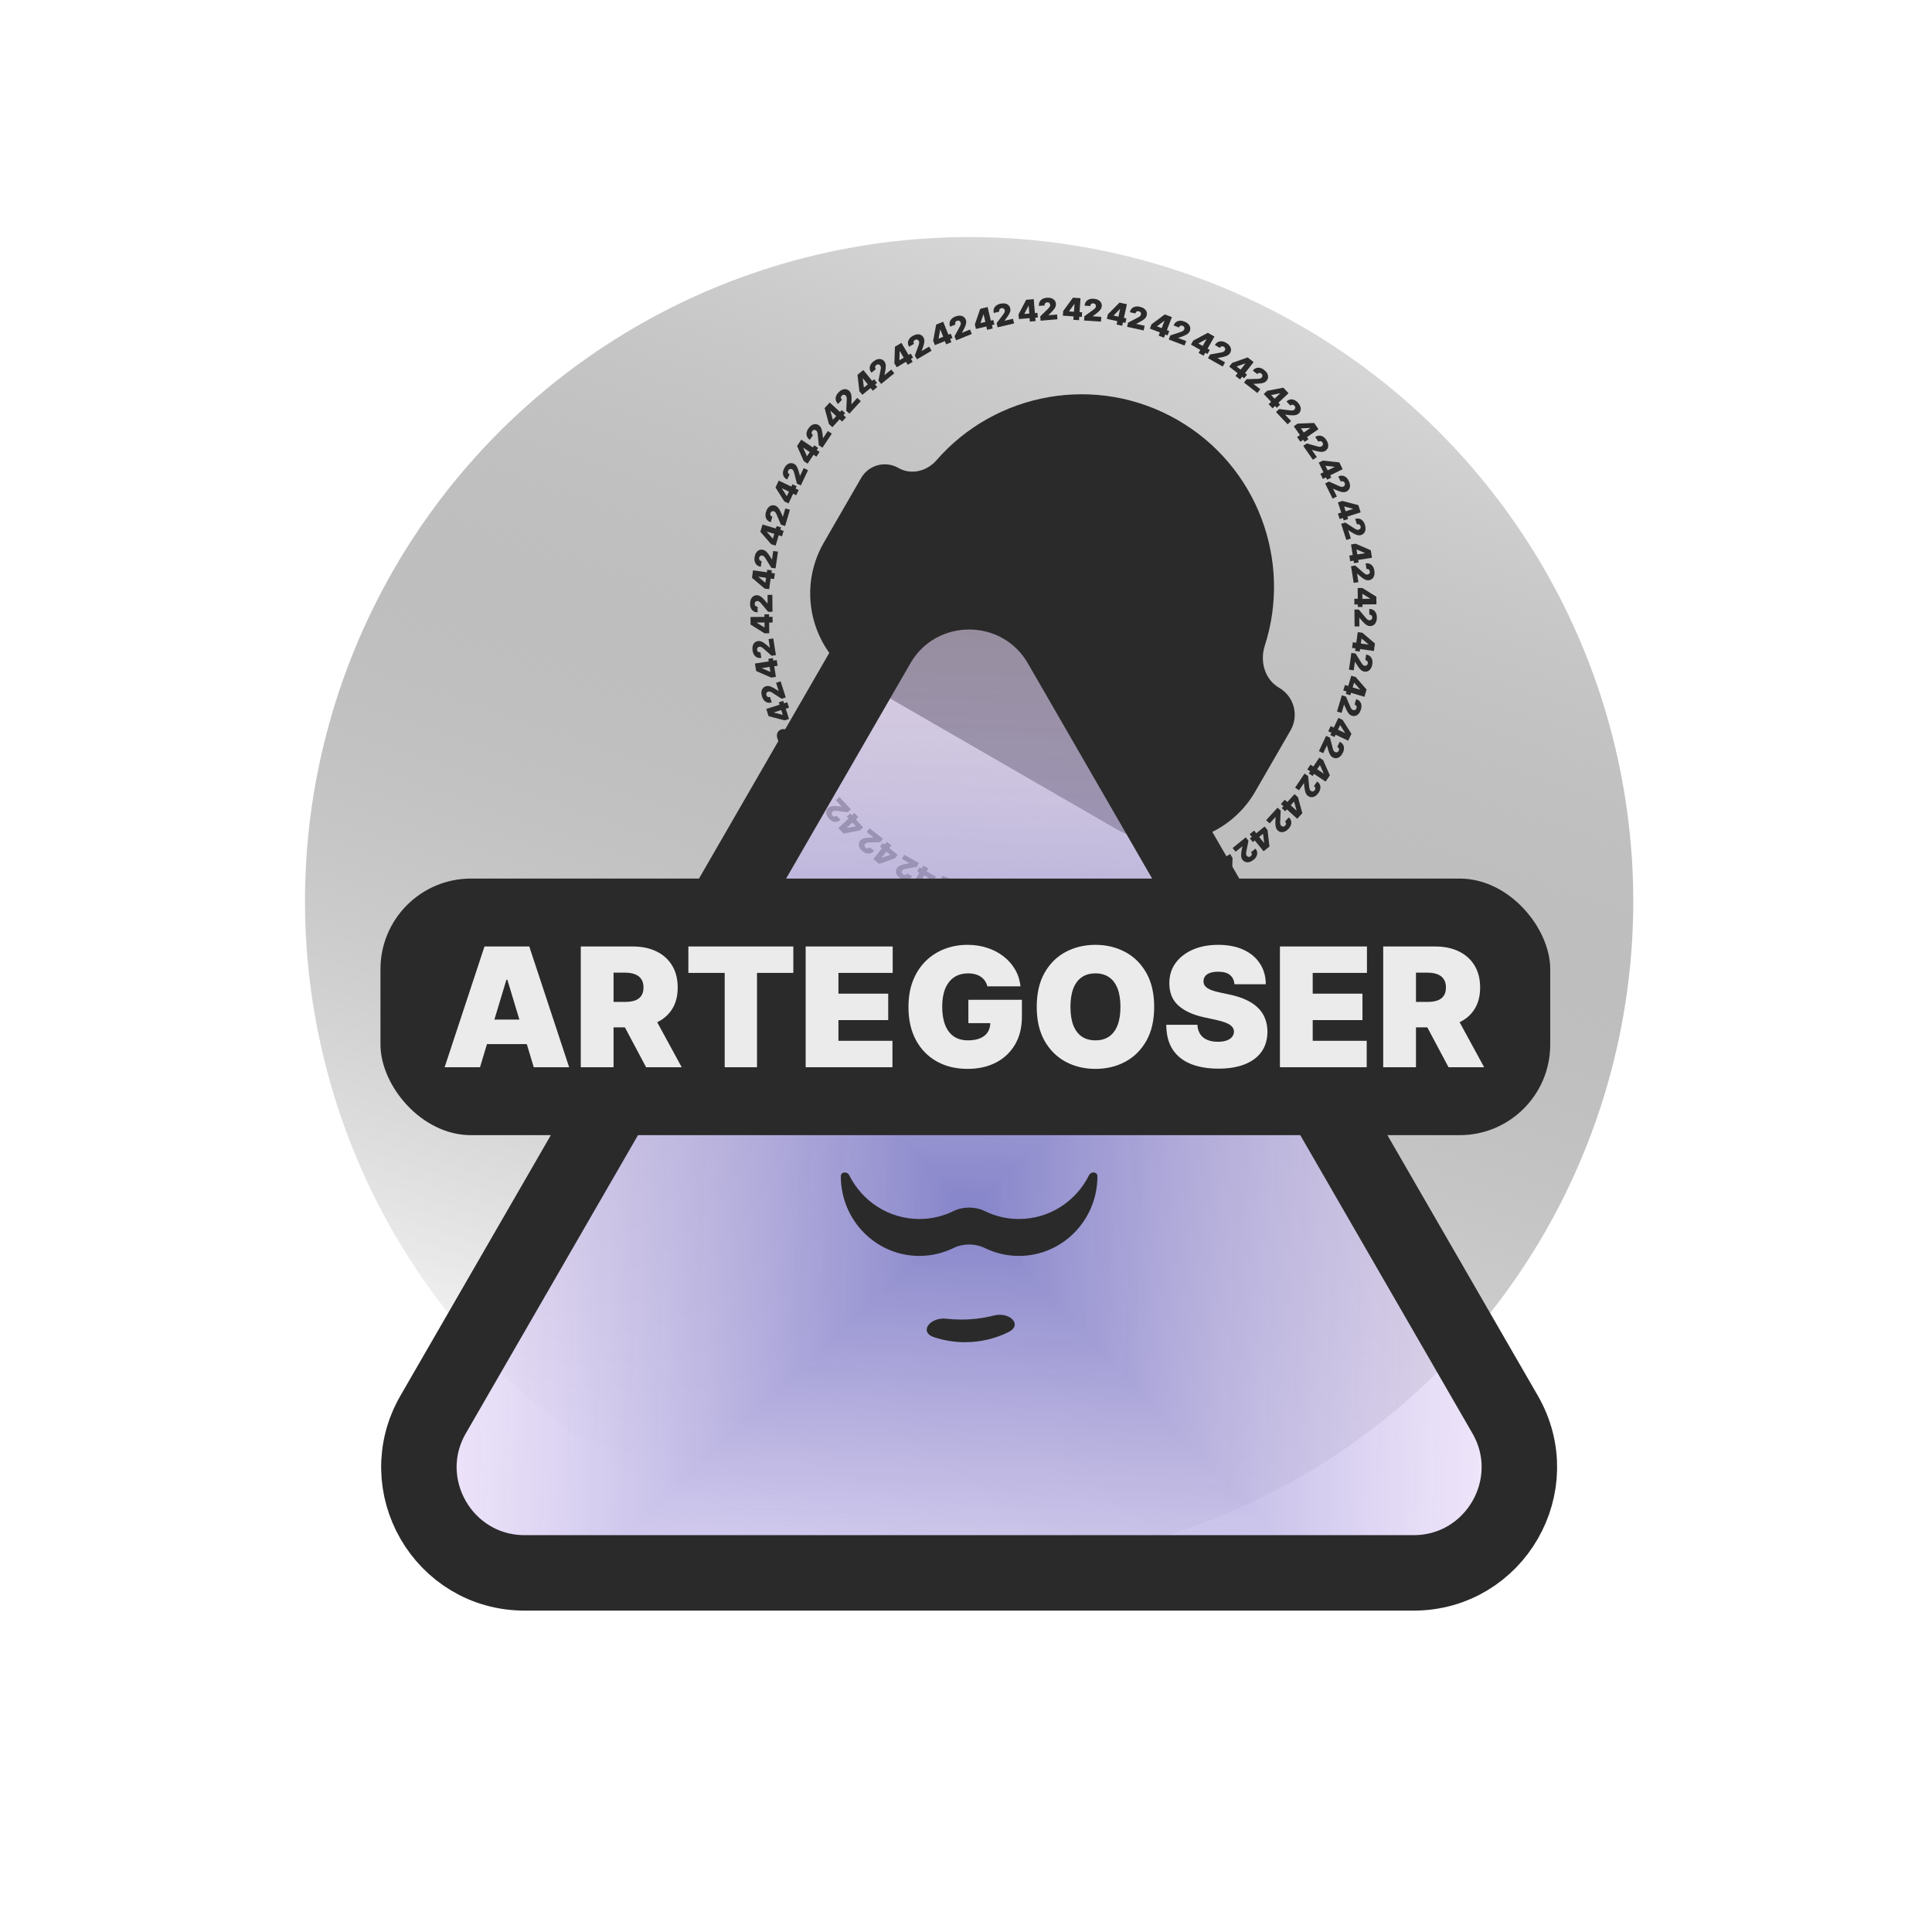
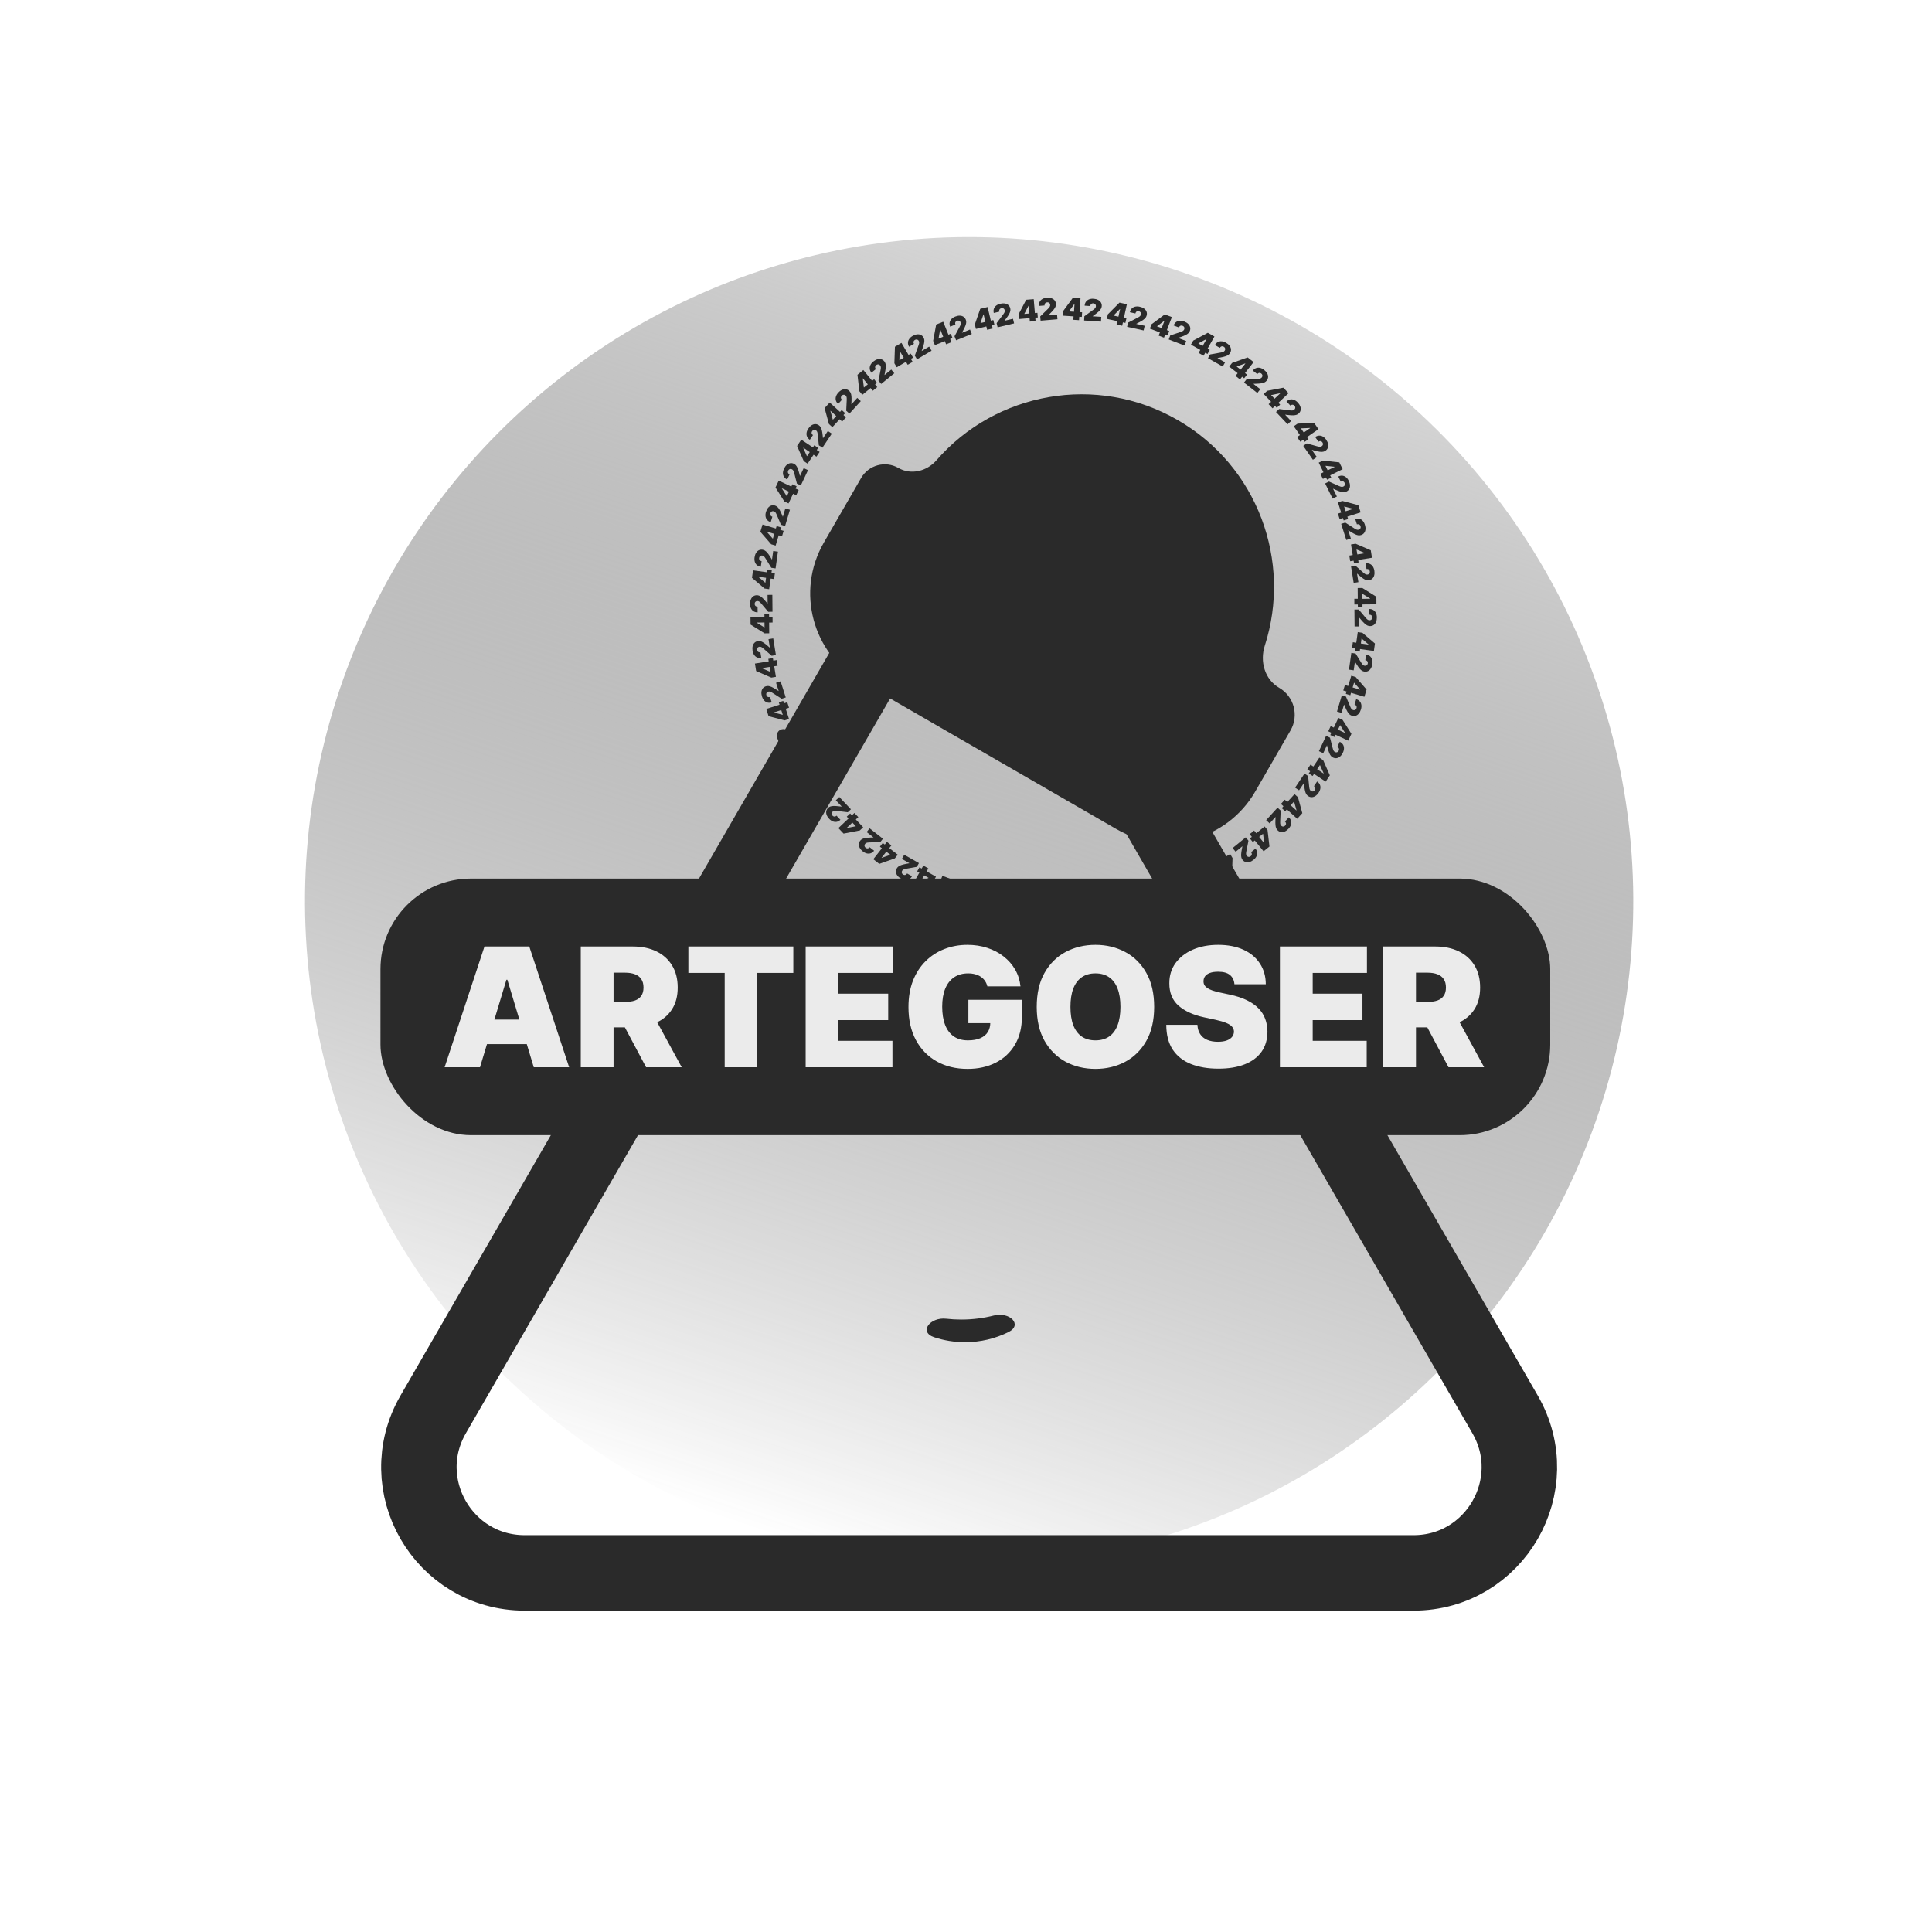
<svg xmlns="http://www.w3.org/2000/svg" width="256" height="256" viewBox="0 0 256 256" fill="none">
  <g clip-path="url(#clip0_1_2)">
    <circle cx="128.415" cy="119.415" r="88" transform="rotate(18.541 128.415 119.415)" fill="url(#paint0_linear_1_2)" />
    <path d="M146.664 42.253L146.795 41.652L148.338 40.098L148.885 40.217L148.709 41.02L148.397 40.951L147.564 41.796L147.559 41.819L149.253 42.189L149.122 42.791L146.664 42.253ZM147.954 43.002L148.092 42.373L148.166 42.115L148.595 40.154L149.319 40.312L148.695 43.165L147.954 43.002Z" fill="#2A2A2A" />
    <path d="M149.349 43.307L149.471 42.751L150.728 42.103C150.811 42.06 150.884 42.018 150.945 41.978C151.007 41.937 151.058 41.893 151.097 41.844C151.137 41.795 151.164 41.737 151.179 41.67C151.195 41.597 151.193 41.531 151.173 41.472C151.153 41.413 151.119 41.364 151.071 41.324C151.022 41.283 150.962 41.255 150.891 41.24C150.819 41.224 150.753 41.224 150.692 41.241C150.631 41.258 150.58 41.291 150.538 41.341C150.497 41.39 150.467 41.454 150.449 41.534L149.714 41.373C149.758 41.173 149.84 41.01 149.962 40.885C150.084 40.76 150.236 40.676 150.417 40.634C150.599 40.592 150.8 40.595 151.021 40.644C151.249 40.694 151.439 40.773 151.59 40.883C151.743 40.992 151.85 41.123 151.912 41.275C151.975 41.427 151.987 41.591 151.949 41.769C151.925 41.878 151.878 41.982 151.809 42.081C151.74 42.179 151.632 42.28 151.485 42.385C151.339 42.49 151.137 42.61 150.88 42.743L150.564 42.908L150.56 42.924L151.675 43.168L151.539 43.786L149.349 43.307Z" fill="#2A2A2A" />
    <path d="M152.364 43.542L152.584 42.967L154.341 41.66L154.863 41.859L154.57 42.627L154.272 42.513L153.322 43.224L153.314 43.246L154.934 43.864L154.714 44.44L152.364 43.542ZM153.528 44.475L153.758 43.873L153.87 43.629L154.586 41.754L155.279 42.018L154.237 44.746L153.528 44.475Z" fill="#2A2A2A" />
    <path d="M154.862 44.984L155.066 44.452L156.405 43.999C156.494 43.969 156.572 43.938 156.638 43.908C156.706 43.877 156.763 43.84 156.809 43.797C156.855 43.755 156.891 43.702 156.915 43.638C156.942 43.568 156.95 43.502 156.939 43.441C156.929 43.38 156.902 43.326 156.86 43.28C156.818 43.232 156.763 43.195 156.695 43.169C156.626 43.143 156.561 43.134 156.498 43.141C156.436 43.149 156.38 43.174 156.331 43.217C156.283 43.259 156.244 43.319 156.215 43.395L155.511 43.126C155.584 42.934 155.691 42.786 155.83 42.68C155.969 42.575 156.131 42.515 156.317 42.5C156.503 42.486 156.701 42.519 156.912 42.599C157.131 42.683 157.307 42.79 157.44 42.921C157.574 43.052 157.661 43.197 157.7 43.356C157.739 43.516 157.727 43.681 157.662 43.85C157.622 43.955 157.56 44.051 157.477 44.138C157.394 44.224 157.272 44.309 157.112 44.391C156.951 44.473 156.734 44.561 156.46 44.655L156.123 44.77L156.117 44.786L157.182 45.193L156.956 45.784L154.862 44.984Z" fill="#2A2A2A" />
    <path d="M157.808 45.666L158.112 45.13L160.044 44.099L160.531 44.374L160.127 45.089L159.848 44.932L158.803 45.494L158.792 45.514L160.302 46.367L159.998 46.903L157.808 45.666ZM158.82 46.762L159.138 46.201L159.284 45.976L160.273 44.228L160.918 44.593L159.481 47.135L158.82 46.762Z" fill="#2A2A2A" />
    <path d="M160.063 47.464L160.344 46.968L161.736 46.719C161.829 46.703 161.91 46.684 161.98 46.664C162.052 46.644 162.114 46.615 162.165 46.58C162.218 46.545 162.261 46.498 162.295 46.439C162.332 46.373 162.349 46.31 162.347 46.247C162.346 46.186 162.328 46.129 162.293 46.076C162.259 46.023 162.21 45.978 162.146 45.942C162.083 45.906 162.019 45.887 161.956 45.885C161.893 45.884 161.835 45.9 161.78 45.935C161.725 45.97 161.678 46.023 161.638 46.094L160.982 45.723C161.083 45.545 161.211 45.413 161.364 45.33C161.517 45.246 161.687 45.211 161.872 45.224C162.058 45.237 162.25 45.3 162.447 45.411C162.65 45.526 162.808 45.658 162.92 45.808C163.033 45.957 163.097 46.113 163.112 46.277C163.128 46.441 163.091 46.601 163.001 46.76C162.946 46.857 162.871 46.943 162.776 47.017C162.681 47.09 162.548 47.155 162.377 47.212C162.206 47.27 161.978 47.324 161.693 47.376L161.342 47.44L161.334 47.455L162.327 48.016L162.015 48.567L160.063 47.464Z" fill="#2A2A2A" />
    <path d="M162.875 48.577L163.255 48.092L165.32 47.361L165.76 47.705L165.254 48.352L165.002 48.155L163.885 48.555L163.871 48.573L165.236 49.642L164.856 50.127L162.875 48.577ZM163.713 49.811L164.11 49.304L164.289 49.103L165.526 47.522L166.11 47.979L164.31 50.279L163.713 49.811Z" fill="#2A2A2A" />
    <path d="M164.837 50.691L165.189 50.242L166.602 50.204C166.696 50.201 166.779 50.195 166.852 50.185C166.926 50.176 166.991 50.157 167.047 50.13C167.105 50.104 167.154 50.063 167.196 50.009C167.243 49.95 167.269 49.89 167.277 49.828C167.285 49.767 167.276 49.708 167.249 49.651C167.223 49.593 167.181 49.541 167.124 49.496C167.066 49.451 167.006 49.423 166.944 49.412C166.882 49.401 166.822 49.408 166.763 49.435C166.703 49.461 166.649 49.506 166.598 49.57L166.005 49.106C166.132 48.945 166.277 48.834 166.441 48.774C166.605 48.714 166.778 48.705 166.96 48.745C167.142 48.786 167.322 48.876 167.5 49.016C167.684 49.16 167.82 49.314 167.909 49.479C167.999 49.643 168.039 49.807 168.029 49.971C168.02 50.135 167.959 50.289 167.847 50.432C167.778 50.52 167.691 50.594 167.586 50.653C167.481 50.711 167.34 50.755 167.162 50.786C166.984 50.818 166.751 50.838 166.461 50.846L166.105 50.857L166.094 50.871L166.993 51.574L166.603 52.072L164.837 50.691Z" fill="#2A2A2A" />
    <path d="M167.452 52.21L167.9 51.787L170.05 51.372L170.434 51.778L169.837 52.342L169.618 52.11L168.453 52.339L168.436 52.355L169.627 53.615L169.18 54.038L167.452 52.21ZM168.096 53.555L168.564 53.113L168.771 52.941L170.23 51.562L170.74 52.101L168.617 54.106L168.096 53.555Z" fill="#2A2A2A" />
    <path d="M169.076 54.593L169.491 54.201L170.895 54.374C170.988 54.385 171.071 54.392 171.144 54.393C171.219 54.395 171.286 54.386 171.346 54.368C171.406 54.35 171.461 54.318 171.511 54.27C171.565 54.219 171.601 54.163 171.617 54.103C171.635 54.044 171.634 53.984 171.617 53.923C171.599 53.862 171.566 53.805 171.515 53.752C171.465 53.699 171.41 53.662 171.35 53.642C171.291 53.622 171.23 53.62 171.168 53.638C171.105 53.655 171.044 53.691 170.985 53.747L170.468 53.2C170.617 53.059 170.777 52.971 170.948 52.936C171.119 52.902 171.292 52.918 171.466 52.985C171.639 53.053 171.804 53.169 171.959 53.333C172.12 53.503 172.232 53.676 172.294 53.852C172.359 54.028 172.374 54.196 172.34 54.356C172.306 54.518 172.224 54.66 172.092 54.785C172.01 54.862 171.913 54.922 171.8 54.964C171.688 55.006 171.541 55.029 171.361 55.034C171.181 55.038 170.947 55.023 170.659 54.989L170.305 54.946L170.293 54.958L171.076 55.787L170.616 56.222L169.076 54.593Z" fill="#2A2A2A" />
    <path d="M171.435 56.484L171.941 56.133L174.13 56.043L174.449 56.502L173.774 56.97L173.592 56.708L172.406 56.761L172.387 56.774L173.377 58.198L172.871 58.549L171.435 56.484ZM171.871 57.911L172.401 57.543L172.631 57.404L174.279 56.258L174.703 56.867L172.305 58.533L171.871 57.911Z" fill="#2A2A2A" />
    <path d="M172.687 59.083L173.155 58.757L174.517 59.137C174.607 59.162 174.689 59.181 174.761 59.193C174.835 59.206 174.902 59.208 174.964 59.198C175.026 59.19 175.086 59.166 175.142 59.127C175.204 59.084 175.247 59.034 175.272 58.977C175.298 58.921 175.307 58.862 175.298 58.799C175.29 58.736 175.266 58.675 175.224 58.615C175.182 58.555 175.133 58.51 175.077 58.481C175.021 58.453 174.961 58.442 174.897 58.45C174.833 58.457 174.767 58.484 174.7 58.531L174.27 57.913C174.439 57.796 174.61 57.733 174.785 57.724C174.959 57.715 175.127 57.757 175.289 57.849C175.45 57.942 175.596 58.081 175.725 58.267C175.858 58.459 175.943 58.646 175.979 58.83C176.017 59.013 176.006 59.182 175.949 59.335C175.892 59.489 175.788 59.618 175.639 59.722C175.547 59.786 175.442 59.831 175.324 59.856C175.207 59.881 175.059 59.882 174.88 59.859C174.701 59.837 174.472 59.787 174.193 59.71L173.849 59.615L173.835 59.625L174.486 60.562L173.966 60.923L172.687 59.083Z" fill="#2A2A2A" />
    <path d="M174.737 61.304L175.29 61.032L177.467 61.269L177.714 61.771L176.978 62.134L176.836 61.847L175.656 61.723L175.635 61.733L176.402 63.288L175.849 63.56L174.737 61.304ZM174.956 62.78L175.534 62.495L175.782 62.392L177.583 61.505L177.911 62.17L175.291 63.46L174.956 62.78Z" fill="#2A2A2A" />
    <path d="M175.587 64.06L176.099 63.808L177.389 64.387C177.475 64.425 177.552 64.456 177.622 64.479C177.693 64.502 177.759 64.514 177.822 64.514C177.885 64.515 177.947 64.5 178.008 64.47C178.076 64.436 178.126 64.394 178.16 64.341C178.194 64.289 178.211 64.232 178.212 64.169C178.213 64.106 178.198 64.041 178.166 63.976C178.133 63.91 178.091 63.859 178.04 63.821C177.989 63.785 177.932 63.766 177.867 63.764C177.802 63.762 177.733 63.779 177.66 63.815L177.327 63.139C177.511 63.049 177.69 63.012 177.864 63.029C178.038 63.046 178.198 63.113 178.344 63.228C178.49 63.344 178.613 63.503 178.713 63.706C178.817 63.916 178.872 64.114 178.881 64.301C178.89 64.488 178.855 64.653 178.775 64.796C178.696 64.94 178.574 65.052 178.412 65.132C178.311 65.182 178.2 65.21 178.08 65.218C177.96 65.225 177.814 65.204 177.64 65.155C177.467 65.106 177.248 65.022 176.983 64.905L176.657 64.76L176.642 64.768L177.146 65.791L176.578 66.071L175.587 64.06Z" fill="#2A2A2A" />
    <path d="M177.283 66.563L177.871 66.376L179.988 66.935L180.158 67.467L179.375 67.716L179.278 67.412L178.129 67.114L178.108 67.12L178.634 68.772L178.047 68.959L177.283 66.563ZM177.28 68.054L177.894 67.859L178.155 67.794L180.068 67.185L180.293 67.891L177.51 68.777L177.28 68.054Z" fill="#2A2A2A" />
    <path d="M177.713 69.414L178.257 69.241L179.446 70.006C179.525 70.056 179.597 70.098 179.663 70.131C179.729 70.165 179.793 70.187 179.855 70.196C179.917 70.206 179.981 70.201 180.046 70.18C180.118 70.157 180.174 70.122 180.215 70.075C180.256 70.029 180.282 69.975 180.292 69.913C180.303 69.851 180.298 69.785 180.275 69.715C180.253 69.645 180.219 69.588 180.174 69.544C180.13 69.5 180.075 69.472 180.012 69.461C179.948 69.449 179.877 69.456 179.8 69.48L179.571 68.763C179.767 68.701 179.949 68.691 180.119 68.734C180.288 68.777 180.436 68.866 180.563 69.002C180.69 69.138 180.788 69.314 180.857 69.53C180.928 69.753 180.954 69.957 180.934 70.143C180.916 70.329 180.856 70.487 180.756 70.617C180.656 70.748 180.519 70.84 180.346 70.895C180.239 70.929 180.126 70.941 180.006 70.93C179.886 70.92 179.744 70.877 179.58 70.803C179.416 70.728 179.211 70.613 178.967 70.457L178.667 70.266L178.65 70.271L178.997 71.358L178.393 71.55L177.713 69.414Z" fill="#2A2A2A" />
    <path d="M179.017 72.142L179.626 72.044L181.637 72.912L181.725 73.464L180.914 73.594L180.863 73.279L179.772 72.812L179.749 72.816L180.023 74.528L179.415 74.625L179.017 72.142ZM178.791 73.616L179.428 73.514L179.695 73.489L181.678 73.171L181.795 73.903L178.911 74.365L178.791 73.616Z" fill="#2A2A2A" />
    <path d="M179.017 75.025L179.58 74.935L180.642 75.868C180.713 75.93 180.778 75.983 180.838 76.025C180.899 76.068 180.959 76.099 181.019 76.117C181.079 76.136 181.142 76.141 181.21 76.13C181.284 76.118 181.345 76.092 181.392 76.052C181.44 76.012 181.474 75.963 181.493 75.903C181.513 75.843 181.517 75.777 181.506 75.704C181.494 75.632 181.47 75.571 181.432 75.52C181.394 75.47 181.344 75.435 181.283 75.414C181.222 75.393 181.151 75.389 181.07 75.402L180.951 74.658C181.154 74.626 181.336 74.643 181.497 74.711C181.658 74.779 181.791 74.889 181.897 75.043C182.002 75.196 182.073 75.385 182.109 75.608C182.146 75.839 182.14 76.045 182.093 76.225C182.047 76.407 181.965 76.555 181.846 76.668C181.728 76.782 181.579 76.853 181.4 76.882C181.289 76.9 181.175 76.894 181.058 76.866C180.942 76.838 180.808 76.774 180.656 76.676C180.505 76.578 180.32 76.434 180.102 76.244L179.833 76.01L179.816 76.012L179.996 77.138L179.371 77.238L179.017 75.025Z" fill="#2A2A2A" />
    <path d="M179.9 77.917L180.516 77.911L182.375 79.069L182.38 79.628L181.559 79.635L181.556 79.316L180.546 78.692L180.523 78.692L180.539 80.426L179.923 80.431L179.9 77.917ZM179.457 79.341L180.101 79.335L180.37 79.349L182.378 79.331L182.384 80.073L179.464 80.099L179.457 79.341Z" fill="#2A2A2A" />
    <path d="M179.47 80.768L180.04 80.763L180.951 81.844C181.012 81.915 181.069 81.977 181.121 82.028C181.175 82.079 181.23 82.119 181.286 82.146C181.343 82.174 181.405 82.188 181.474 82.187C181.549 82.186 181.613 82.169 181.666 82.137C181.719 82.105 181.759 82.061 181.787 82.004C181.816 81.948 181.83 81.883 181.83 81.81C181.829 81.737 181.814 81.672 181.784 81.617C181.754 81.562 181.71 81.519 181.653 81.49C181.595 81.46 181.526 81.445 181.444 81.446L181.437 80.693C181.643 80.691 181.82 80.736 181.969 80.827C182.118 80.917 182.233 81.047 182.315 81.214C182.396 81.382 182.438 81.579 182.44 81.805C182.442 82.038 182.406 82.241 182.333 82.413C182.26 82.586 182.157 82.719 182.023 82.814C181.889 82.909 181.731 82.957 181.549 82.959C181.437 82.96 181.325 82.938 181.213 82.892C181.103 82.847 180.98 82.764 180.845 82.645C180.709 82.525 180.548 82.355 180.361 82.134L180.13 81.863L180.113 81.863L180.123 83.003L179.49 83.009L179.47 80.768Z" fill="#2A2A2A" />
    <path d="M179.912 83.758L180.522 83.845L182.188 85.267L182.109 85.82L181.296 85.705L181.341 85.389L180.435 84.621L180.413 84.618L180.17 86.335L179.56 86.248L179.912 83.758ZM179.261 85.1L179.899 85.191L180.162 85.245L182.151 85.526L182.047 86.26L179.155 85.851L179.261 85.1Z" fill="#2A2A2A" />
    <path d="M179.061 86.514L179.626 86.594L180.366 87.798C180.415 87.878 180.462 87.947 180.507 88.005C180.552 88.065 180.601 88.112 180.652 88.147C180.704 88.183 180.763 88.206 180.831 88.216C180.906 88.226 180.971 88.219 181.029 88.194C181.086 88.171 181.132 88.133 181.168 88.082C181.205 88.03 181.229 87.968 181.239 87.896C181.25 87.823 181.244 87.757 181.223 87.698C181.201 87.639 181.164 87.591 181.112 87.553C181.06 87.514 180.993 87.49 180.912 87.478L181.018 86.733C181.221 86.762 181.39 86.832 181.524 86.944C181.658 87.056 181.753 87.201 181.808 87.379C181.864 87.557 181.875 87.757 181.844 87.981C181.811 88.213 181.745 88.408 181.647 88.567C181.55 88.727 181.427 88.844 181.281 88.917C181.134 88.991 180.971 89.016 180.791 88.99C180.68 88.974 180.572 88.936 180.469 88.874C180.366 88.812 180.257 88.713 180.141 88.574C180.025 88.436 179.891 88.244 179.739 87.998L179.551 87.695L179.534 87.692L179.374 88.822L178.747 88.733L179.061 86.514Z" fill="#2A2A2A" />
    <path d="M179.053 89.537L179.643 89.713L181.078 91.367L180.918 91.903L180.131 91.668L180.222 91.362L179.441 90.468L179.419 90.462L178.923 92.123L178.333 91.946L179.053 89.537ZM178.209 90.767L178.827 90.951L179.079 91.044L181.003 91.618L180.791 92.329L177.992 91.493L178.209 90.767Z" fill="#2A2A2A" />
    <path d="M177.801 92.135L178.347 92.298L178.899 93.599C178.936 93.686 178.972 93.761 179.007 93.825C179.043 93.89 179.084 93.944 179.13 93.987C179.176 94.03 179.232 94.061 179.297 94.081C179.369 94.102 179.435 94.105 179.495 94.09C179.555 94.075 179.607 94.044 179.651 93.999C179.695 93.954 179.727 93.896 179.748 93.826C179.769 93.756 179.774 93.689 179.761 93.627C179.749 93.566 179.72 93.513 179.674 93.467C179.628 93.422 179.566 93.387 179.487 93.364L179.703 92.643C179.9 92.701 180.056 92.796 180.172 92.927C180.287 93.058 180.359 93.215 180.388 93.399C180.416 93.583 180.398 93.784 180.333 94C180.266 94.224 180.172 94.408 180.052 94.55C179.931 94.694 179.793 94.791 179.637 94.841C179.481 94.893 179.316 94.893 179.142 94.841C179.034 94.809 178.934 94.754 178.84 94.678C178.748 94.602 178.655 94.487 178.561 94.333C178.467 94.179 178.363 93.969 178.249 93.703L178.109 93.375L178.092 93.37L177.766 94.463L177.159 94.282L177.801 92.135Z" fill="#2A2A2A" />
    <path d="M177.341 95.122L177.899 95.385L179.071 97.234L178.833 97.74L178.09 97.39L178.226 97.101L177.587 96.101L177.566 96.091L176.828 97.66L176.271 97.398L177.341 95.122ZM176.324 96.213L176.907 96.487L177.142 96.617L178.96 97.472L178.644 98.142L176.001 96.899L176.324 96.213Z" fill="#2A2A2A" />
    <path d="M175.716 97.505L176.232 97.747L176.584 99.117C176.607 99.207 176.632 99.287 176.657 99.356C176.683 99.426 176.716 99.485 176.755 99.534C176.793 99.584 176.844 99.623 176.906 99.652C176.974 99.684 177.039 99.697 177.1 99.69C177.162 99.685 177.218 99.662 177.267 99.624C177.318 99.586 177.359 99.533 177.39 99.467C177.421 99.401 177.435 99.336 177.432 99.273C177.429 99.21 177.408 99.153 177.37 99.102C177.331 99.05 177.275 99.007 177.201 98.972L177.521 98.291C177.707 98.378 177.847 98.495 177.942 98.641C178.037 98.788 178.085 98.954 178.086 99.141C178.086 99.327 178.039 99.522 177.942 99.727C177.843 99.939 177.722 100.106 177.582 100.229C177.441 100.353 177.29 100.428 177.128 100.455C176.966 100.483 176.803 100.458 176.639 100.381C176.537 100.333 176.446 100.264 176.365 100.175C176.285 100.086 176.21 99.958 176.14 99.792C176.07 99.625 175.999 99.402 175.926 99.122L175.836 98.777L175.82 98.77L175.335 99.802L174.762 99.533L175.716 97.505Z" fill="#2A2A2A" />
    <path d="M174.816 100.391L175.329 100.733L176.212 102.737L175.901 103.201L175.218 102.745L175.396 102.479L174.913 101.395L174.894 101.382L173.93 102.824L173.418 102.481L174.816 100.391ZM173.648 101.318L174.183 101.676L174.397 101.839L176.066 102.955L175.654 103.571L173.226 101.948L173.648 101.318Z" fill="#2A2A2A" />
    <path d="M172.854 102.504L173.328 102.821L173.472 104.227C173.482 104.321 173.494 104.403 173.509 104.475C173.524 104.548 173.547 104.612 173.579 104.666C173.609 104.72 173.653 104.767 173.71 104.805C173.773 104.847 173.835 104.869 173.897 104.872C173.959 104.875 174.017 104.862 174.072 104.831C174.128 104.801 174.176 104.755 174.217 104.694C174.257 104.633 174.281 104.571 174.288 104.508C174.294 104.446 174.282 104.387 174.251 104.33C174.221 104.273 174.171 104.221 174.103 104.176L174.522 103.55C174.693 103.664 174.814 103.801 174.886 103.96C174.958 104.119 174.981 104.291 174.953 104.475C174.926 104.659 174.85 104.845 174.724 105.033C174.594 105.228 174.45 105.375 174.293 105.476C174.135 105.577 173.975 105.629 173.811 105.632C173.646 105.635 173.488 105.586 173.337 105.485C173.244 105.423 173.164 105.342 173.098 105.241C173.032 105.141 172.977 105.004 172.932 104.829C172.888 104.654 172.851 104.423 172.82 104.135L172.783 103.78L172.768 103.771L172.134 104.719L171.608 104.367L172.854 102.504Z" fill="#2A2A2A" />
    <path d="M171.534 105.224L171.99 105.639L172.564 107.751L172.188 108.165L171.581 107.611L171.796 107.375L171.48 106.232L171.463 106.216L170.295 107.498L169.84 107.083L171.534 105.224ZM170.24 105.966L170.717 106.4L170.903 106.593L172.388 107.945L171.888 108.493L169.729 106.527L170.24 105.966Z" fill="#2A2A2A" />
    <path d="M169.278 107.021L169.7 107.405L169.633 108.817C169.628 108.911 169.628 108.995 169.632 109.068C169.636 109.142 169.65 109.209 169.673 109.267C169.695 109.326 169.731 109.378 169.782 109.424C169.838 109.475 169.896 109.506 169.957 109.518C170.018 109.531 170.077 109.526 170.136 109.503C170.196 109.482 170.25 109.444 170.299 109.39C170.349 109.336 170.381 109.278 170.397 109.217C170.413 109.156 170.41 109.096 170.388 109.035C170.366 108.974 170.325 108.916 170.265 108.861L170.772 108.304C170.924 108.443 171.023 108.596 171.071 108.764C171.118 108.932 171.115 109.105 171.061 109.283C171.006 109.461 170.903 109.634 170.751 109.801C170.593 109.974 170.429 110.098 170.258 110.174C170.087 110.251 169.921 110.279 169.758 110.257C169.595 110.235 169.446 110.164 169.312 110.041C169.229 109.966 169.162 109.873 169.111 109.764C169.061 109.655 169.027 109.511 169.009 109.332C168.992 109.152 168.989 108.918 169.002 108.629L169.018 108.273L169.005 108.261L168.237 109.104L167.769 108.678L169.278 107.021Z" fill="#2A2A2A" />
    <path d="M167.568 109.514L167.956 109.992L168.21 112.167L167.776 112.519L167.258 111.882L167.506 111.681L167.364 110.502L167.35 110.485L166.004 111.578L165.615 111.1L167.568 109.514ZM166.178 110.055L166.584 110.556L166.74 110.774L168.006 112.332L167.431 112.8L165.589 110.534L166.178 110.055Z" fill="#2A2A2A" />
    <path d="M165.069 110.955L165.429 111.398L165.152 112.784C165.134 112.876 165.121 112.959 165.114 113.032C165.107 113.106 165.111 113.173 165.125 113.234C165.138 113.296 165.166 113.353 165.209 113.406C165.256 113.465 165.31 113.504 165.368 113.525C165.426 113.547 165.486 113.551 165.547 113.538C165.609 113.525 165.669 113.496 165.726 113.45C165.783 113.403 165.823 113.351 165.848 113.293C165.873 113.235 165.879 113.175 165.866 113.111C165.854 113.048 165.822 112.985 165.77 112.921L166.355 112.447C166.484 112.606 166.56 112.772 166.582 112.945C166.604 113.119 166.575 113.289 166.494 113.457C166.414 113.625 166.286 113.781 166.111 113.923C165.929 114.071 165.748 114.169 165.568 114.219C165.388 114.27 165.219 114.272 165.061 114.226C164.903 114.181 164.767 114.088 164.652 113.947C164.582 113.86 164.529 113.758 164.495 113.643C164.462 113.528 164.45 113.38 164.459 113.2C164.468 113.02 164.501 112.788 164.556 112.504L164.625 112.154L164.614 112.141L163.729 112.86L163.329 112.369L165.069 110.955Z" fill="#2A2A2A" />
    <path d="M163.006 113.165L163.319 113.696L163.246 115.884L162.764 116.168L162.347 115.461L162.622 115.298L162.658 114.112L162.646 114.093L161.152 114.973L160.839 114.443L163.006 113.165ZM161.551 113.494L161.878 114.049L162 114.288L163.019 116.017L162.381 116.394L160.897 113.879L161.551 113.494Z" fill="#2A2A2A" />
    <path d="M160.321 114.218L160.61 114.71L160.13 116.039C160.098 116.127 160.073 116.207 160.055 116.278C160.037 116.35 160.031 116.418 160.035 116.48C160.039 116.543 160.059 116.604 160.093 116.663C160.132 116.727 160.178 116.774 160.233 116.804C160.287 116.834 160.346 116.847 160.408 116.843C160.472 116.84 160.535 116.82 160.598 116.783C160.661 116.745 160.709 116.7 160.743 116.646C160.775 116.593 160.79 116.534 160.787 116.469C160.784 116.404 160.762 116.337 160.721 116.267L161.369 115.884C161.474 116.061 161.524 116.237 161.52 116.411C161.516 116.586 161.461 116.75 161.357 116.905C161.253 117.059 161.103 117.193 160.908 117.308C160.706 117.427 160.513 117.497 160.327 117.52C160.141 117.543 159.974 117.52 159.825 117.451C159.676 117.383 159.555 117.27 159.462 117.114C159.405 117.017 159.369 116.909 159.352 116.79C159.336 116.671 159.347 116.524 159.382 116.347C159.418 116.17 159.485 115.946 159.583 115.673L159.703 115.337L159.694 115.323L158.711 115.902L158.389 115.357L160.321 114.218Z" fill="#2A2A2A" />
    <path d="M157.951 116.096L158.181 116.668L157.782 118.82L157.264 119.029L156.957 118.268L157.253 118.148L157.465 116.981L157.457 116.96L155.848 117.608L155.618 117.036L157.951 116.096ZM156.463 116.204L156.704 116.802L156.788 117.057L157.539 118.919L156.851 119.196L155.759 116.487L156.463 116.204Z" fill="#2A2A2A" />
    <path d="M155.139 116.738L155.352 117.266L154.678 118.509C154.634 118.592 154.597 118.667 154.569 118.735C154.54 118.803 154.524 118.869 154.519 118.931C154.514 118.994 154.524 119.057 154.549 119.121C154.578 119.19 154.616 119.244 154.666 119.281C154.715 119.319 154.771 119.34 154.834 119.346C154.897 119.352 154.962 119.342 155.03 119.314C155.098 119.287 155.153 119.249 155.194 119.201C155.234 119.153 155.257 119.097 155.264 119.032C155.271 118.968 155.259 118.898 155.229 118.822L155.927 118.541C156.004 118.731 156.027 118.913 155.997 119.085C155.967 119.257 155.889 119.411 155.763 119.548C155.636 119.685 155.468 119.796 155.259 119.88C155.042 119.968 154.84 120.008 154.653 120.003C154.466 119.998 154.303 119.951 154.167 119.86C154.029 119.77 153.926 119.641 153.858 119.473C153.816 119.369 153.796 119.257 153.798 119.136C153.8 119.016 153.832 118.872 153.893 118.702C153.955 118.533 154.055 118.321 154.192 118.066L154.36 117.752L154.354 117.736L153.296 118.162L153.059 117.575L155.139 116.738Z" fill="#2A2A2A" />
    <path d="M152.515 118.241L152.658 118.841L151.942 120.91L151.399 121.039L151.208 120.24L151.519 120.166L151.903 119.044L151.898 119.021L150.21 119.422L150.068 118.823L152.515 118.241ZM151.028 118.126L151.177 118.753L151.222 119.018L151.687 120.971L150.966 121.142L150.29 118.302L151.028 118.126Z" fill="#2A2A2A" />
    <path d="M149.639 118.456L149.771 119.011L148.919 120.14C148.863 120.215 148.816 120.283 148.778 120.346C148.739 120.41 148.713 120.472 148.699 120.533C148.684 120.595 148.685 120.658 148.701 120.725C148.718 120.798 148.749 120.857 148.793 120.901C148.835 120.946 148.887 120.975 148.949 120.99C149.01 121.006 149.076 121.005 149.147 120.988C149.219 120.971 149.278 120.942 149.326 120.9C149.373 120.859 149.404 120.807 149.421 120.744C149.437 120.682 149.436 120.611 149.417 120.531L150.15 120.357C150.197 120.557 150.193 120.74 150.138 120.905C150.082 121.071 149.982 121.212 149.837 121.328C149.692 121.445 149.509 121.529 149.289 121.582C149.061 121.636 148.855 121.646 148.672 121.613C148.487 121.58 148.334 121.509 148.212 121.4C148.089 121.29 148.007 121.147 147.965 120.97C147.939 120.861 147.935 120.747 147.955 120.628C147.975 120.51 148.028 120.372 148.114 120.214C148.201 120.055 148.331 119.86 148.504 119.629L148.718 119.343L148.714 119.327L147.604 119.591L147.458 118.975L149.639 118.456Z" fill="#2A2A2A" />
    <path d="M146.821 119.553L146.872 120.166L145.856 122.106L145.299 122.153L145.23 121.334L145.548 121.308L146.095 120.254L146.093 120.232L144.365 120.377L144.314 119.763L146.821 119.553ZM145.367 119.217L145.421 119.859L145.426 120.128L145.595 122.128L144.856 122.19L144.611 119.28L145.367 119.217Z" fill="#2A2A2A" />
    <path d="M143.944 119.336L143.992 119.905L142.981 120.894C142.915 120.96 142.858 121.021 142.811 121.077C142.763 121.134 142.728 121.192 142.705 121.25C142.681 121.309 142.672 121.372 142.678 121.44C142.685 121.515 142.706 121.577 142.743 121.628C142.778 121.678 142.825 121.715 142.884 121.739C142.942 121.764 143.008 121.773 143.081 121.767C143.154 121.761 143.217 121.741 143.27 121.707C143.323 121.673 143.362 121.626 143.387 121.566C143.413 121.507 143.422 121.437 143.415 121.355L144.166 121.292C144.183 121.497 144.152 121.677 144.072 121.832C143.993 121.988 143.873 122.112 143.712 122.206C143.551 122.3 143.357 122.356 143.132 122.375C142.899 122.394 142.694 122.374 142.517 122.313C142.339 122.254 142.198 122.161 142.094 122.034C141.989 121.908 141.929 121.754 141.914 121.573C141.904 121.461 141.918 121.348 141.955 121.233C141.992 121.12 142.066 120.991 142.175 120.847C142.284 120.704 142.441 120.53 142.648 120.327L142.901 120.076L142.9 120.059L141.763 120.155L141.71 119.524L143.944 119.336Z" fill="#2A2A2A" />
    <path d="M140.994 120.001L140.953 120.615L139.659 122.382L139.102 122.345L139.155 121.526L139.474 121.547L140.172 120.587L140.173 120.564L138.443 120.45L138.483 119.835L140.994 120.001ZM139.606 119.452L139.564 120.095L139.529 120.361L139.398 122.364L138.658 122.316L138.849 119.402L139.606 119.452Z" fill="#2A2A2A" />
    <path d="M138.181 119.358L138.144 119.927L136.998 120.755C136.922 120.81 136.856 120.862 136.802 120.911C136.746 120.96 136.702 121.012 136.671 121.066C136.639 121.12 136.621 121.182 136.616 121.25C136.611 121.325 136.623 121.39 136.652 121.445C136.68 121.5 136.721 121.544 136.775 121.576C136.829 121.609 136.892 121.628 136.966 121.633C137.039 121.638 137.104 121.627 137.162 121.602C137.219 121.576 137.264 121.535 137.299 121.481C137.333 121.426 137.352 121.357 137.358 121.276L138.109 121.325C138.096 121.53 138.038 121.704 137.936 121.845C137.835 121.987 137.697 122.093 137.524 122.161C137.351 122.23 137.151 122.257 136.925 122.242C136.692 122.226 136.492 122.176 136.327 122.09C136.16 122.004 136.034 121.891 135.95 121.75C135.865 121.61 135.829 121.449 135.84 121.267C135.848 121.156 135.878 121.046 135.932 120.938C135.986 120.831 136.077 120.714 136.207 120.589C136.336 120.463 136.518 120.315 136.752 120.144L137.04 119.935L137.041 119.918L135.903 119.843L135.944 119.211L138.181 119.358Z" fill="#2A2A2A" />
    <path d="M135.165 119.576L135.034 120.177L133.491 121.731L132.945 121.612L133.12 120.81L133.432 120.878L134.265 120.033L134.27 120.01L132.576 119.64L132.708 119.038L135.165 119.576ZM133.875 118.827L133.737 119.456L133.663 119.714L133.234 121.675L132.51 121.517L133.134 118.664L133.875 118.827Z" fill="#2A2A2A" />
    <path d="M132.48 118.522L132.358 119.079L131.101 119.726C131.018 119.769 130.945 119.811 130.884 119.851C130.822 119.892 130.771 119.937 130.732 119.985C130.692 120.034 130.665 120.092 130.65 120.159C130.634 120.232 130.636 120.298 130.657 120.357C130.676 120.416 130.71 120.465 130.759 120.505C130.807 120.546 130.867 120.574 130.939 120.589C131.01 120.605 131.076 120.605 131.138 120.588C131.198 120.571 131.249 120.538 131.291 120.488C131.333 120.439 131.362 120.375 131.38 120.295L132.115 120.456C132.071 120.656 131.989 120.819 131.867 120.944C131.745 121.069 131.593 121.153 131.412 121.195C131.231 121.237 131.029 121.234 130.808 121.186C130.58 121.136 130.39 121.056 130.239 120.946C130.086 120.837 129.979 120.706 129.917 120.554C129.854 120.402 129.842 120.238 129.881 120.06C129.905 119.951 129.951 119.847 130.02 119.748C130.089 119.65 130.197 119.549 130.344 119.444C130.491 119.339 130.692 119.219 130.949 119.086L131.266 118.921L131.269 118.905L130.155 118.661L130.29 118.043L132.48 118.522Z" fill="#2A2A2A" />
    <path d="M129.465 118.287L129.245 118.862L127.488 120.169L126.966 119.97L127.259 119.202L127.557 119.316L128.507 118.605L128.515 118.583L126.895 117.965L127.115 117.389L129.465 118.287ZM128.301 117.354L128.071 117.956L127.959 118.2L127.243 120.075L126.55 119.811L127.592 117.083L128.301 117.354Z" fill="#2A2A2A" />
    <path d="M126.967 116.845L126.763 117.377L125.424 117.83C125.335 117.86 125.257 117.891 125.191 117.921C125.123 117.952 125.066 117.989 125.02 118.032C124.974 118.074 124.938 118.127 124.914 118.191C124.887 118.261 124.879 118.327 124.89 118.388C124.901 118.449 124.927 118.503 124.969 118.549C125.011 118.597 125.066 118.634 125.134 118.66C125.203 118.686 125.269 118.695 125.331 118.688C125.393 118.68 125.449 118.655 125.498 118.612C125.546 118.57 125.585 118.51 125.615 118.434L126.318 118.703C126.245 118.895 126.139 119.043 125.999 119.149C125.86 119.254 125.698 119.315 125.512 119.329C125.327 119.344 125.128 119.31 124.917 119.23C124.698 119.146 124.522 119.039 124.389 118.908C124.255 118.777 124.168 118.632 124.13 118.473C124.09 118.313 124.102 118.149 124.167 117.979C124.207 117.874 124.269 117.778 124.352 117.691C124.435 117.605 124.557 117.52 124.717 117.438C124.878 117.356 125.095 117.268 125.369 117.174L125.706 117.059L125.713 117.043L124.647 116.636L124.873 116.045L126.967 116.845Z" fill="#2A2A2A" />
    <path d="M124.021 116.163L123.718 116.7L121.785 117.73L121.298 117.455L121.703 116.74L121.981 116.897L123.026 116.335L123.037 116.315L121.527 115.462L121.831 114.926L124.021 116.163ZM123.009 115.068L122.692 115.628L122.545 115.853L121.557 117.601L120.911 117.236L122.348 114.694L123.009 115.068Z" fill="#2A2A2A" />
    <path d="M121.766 114.365L121.485 114.861L120.093 115.11C120 115.126 119.919 115.145 119.849 115.165C119.777 115.186 119.715 115.214 119.664 115.249C119.611 115.284 119.568 115.331 119.534 115.39C119.497 115.456 119.48 115.519 119.482 115.582C119.483 115.643 119.501 115.701 119.536 115.753C119.57 115.806 119.619 115.851 119.683 115.887C119.747 115.923 119.81 115.942 119.873 115.944C119.936 115.945 119.995 115.929 120.049 115.894C120.104 115.859 120.151 115.806 120.191 115.735L120.847 116.106C120.746 116.284 120.619 116.416 120.465 116.499C120.312 116.583 120.142 116.618 119.957 116.605C119.771 116.592 119.579 116.529 119.382 116.418C119.179 116.303 119.021 116.171 118.909 116.021C118.796 115.872 118.732 115.716 118.717 115.552C118.702 115.389 118.738 115.228 118.828 115.07C118.883 114.972 118.958 114.886 119.054 114.812C119.148 114.739 119.281 114.674 119.452 114.617C119.624 114.56 119.852 114.505 120.136 114.453L120.487 114.389L120.496 114.374L119.502 113.813L119.814 113.262L121.766 114.365Z" fill="#2A2A2A" />
    <path d="M118.954 113.253L118.574 113.738L116.509 114.468L116.069 114.124L116.575 113.477L116.827 113.674L117.945 113.274L117.959 113.256L116.593 112.187L116.973 111.702L118.954 113.253ZM118.116 112.018L117.719 112.526L117.54 112.726L116.303 114.307L115.719 113.85L117.519 111.551L118.116 112.018Z" fill="#2A2A2A" />
    <path d="M116.992 111.138L116.64 111.587L115.227 111.625C115.133 111.628 115.05 111.634 114.977 111.644C114.903 111.653 114.838 111.672 114.782 111.699C114.725 111.726 114.675 111.766 114.633 111.82C114.587 111.879 114.56 111.939 114.552 112.001C114.544 112.062 114.553 112.121 114.58 112.178C114.606 112.236 114.648 112.288 114.706 112.333C114.763 112.378 114.823 112.406 114.886 112.417C114.947 112.428 115.007 112.421 115.067 112.394C115.126 112.368 115.18 112.323 115.231 112.259L115.824 112.723C115.697 112.884 115.552 112.995 115.388 113.055C115.224 113.115 115.051 113.124 114.869 113.084C114.687 113.043 114.508 112.953 114.329 112.813C114.145 112.669 114.009 112.515 113.92 112.35C113.831 112.186 113.791 112.022 113.8 111.858C113.809 111.694 113.87 111.54 113.982 111.397C114.051 111.309 114.138 111.235 114.243 111.177C114.348 111.118 114.489 111.074 114.667 111.043C114.845 111.012 115.078 110.992 115.368 110.983L115.724 110.972L115.735 110.958L114.836 110.255L115.226 109.757L116.992 111.138Z" fill="#2A2A2A" />
    <path d="M114.377 109.619L113.93 110.042L111.779 110.457L111.395 110.051L111.992 109.487L112.212 109.719L113.376 109.49L113.393 109.474L112.202 108.214L112.649 107.791L114.377 109.619ZM113.733 108.274L113.265 108.716L113.058 108.888L111.599 110.267L111.089 109.728L113.212 107.723L113.733 108.274Z" fill="#2A2A2A" />
    <path d="M112.753 107.236L112.338 107.628L110.935 107.455C110.841 107.444 110.758 107.437 110.685 107.436C110.61 107.434 110.543 107.443 110.483 107.461C110.423 107.479 110.368 107.512 110.318 107.559C110.264 107.61 110.228 107.666 110.212 107.726C110.194 107.785 110.195 107.845 110.213 107.906C110.23 107.967 110.263 108.024 110.314 108.077C110.364 108.13 110.419 108.167 110.479 108.187C110.538 108.207 110.599 108.209 110.662 108.192C110.724 108.175 110.785 108.138 110.844 108.082L111.361 108.629C111.212 108.77 111.052 108.858 110.881 108.893C110.71 108.927 110.537 108.911 110.364 108.844C110.19 108.776 110.025 108.66 109.87 108.496C109.709 108.326 109.598 108.153 109.535 107.977C109.47 107.801 109.455 107.633 109.489 107.473C109.523 107.312 109.606 107.169 109.738 107.044C109.819 106.967 109.916 106.907 110.029 106.865C110.141 106.823 110.288 106.8 110.468 106.795C110.648 106.791 110.882 106.806 111.17 106.841L111.524 106.883L111.536 106.871L110.753 106.042L111.213 105.607L112.753 107.236Z" fill="#2A2A2A" />
    <path d="M110.394 105.345L109.888 105.696L107.699 105.786L107.38 105.327L108.055 104.859L108.237 105.121L109.423 105.068L109.442 105.055L108.452 103.631L108.958 103.28L110.394 105.345ZM109.958 103.918L109.428 104.286L109.198 104.425L107.55 105.571L107.126 104.962L109.525 103.296L109.958 103.918Z" fill="#2A2A2A" />
    <path d="M109.143 102.746L108.674 103.072L107.312 102.692C107.222 102.667 107.14 102.648 107.068 102.636C106.994 102.623 106.927 102.622 106.865 102.631C106.803 102.64 106.743 102.663 106.687 102.702C106.626 102.745 106.582 102.795 106.557 102.852C106.531 102.908 106.522 102.967 106.531 103.03C106.539 103.093 106.564 103.154 106.605 103.214C106.647 103.274 106.696 103.319 106.752 103.348C106.808 103.377 106.868 103.387 106.932 103.379C106.996 103.372 107.062 103.345 107.129 103.298L107.559 103.916C107.39 104.033 107.219 104.096 107.045 104.105C106.87 104.114 106.702 104.072 106.54 103.98C106.379 103.887 106.233 103.748 106.104 103.562C105.971 103.37 105.886 103.183 105.85 102.999C105.813 102.816 105.823 102.647 105.88 102.494C105.938 102.34 106.041 102.211 106.19 102.107C106.282 102.043 106.387 101.998 106.505 101.973C106.622 101.948 106.77 101.947 106.949 101.97C107.128 101.993 107.357 102.042 107.636 102.119L107.98 102.214L107.994 102.204L107.343 101.268L107.863 100.906L109.143 102.746Z" fill="#2A2A2A" />
    <path d="M107.092 100.525L106.539 100.797L104.362 100.56L104.115 100.058L104.852 99.695L104.993 99.982L106.173 100.106L106.194 100.096L105.427 98.541L105.98 98.269L107.092 100.525ZM106.873 99.049L106.295 99.334L106.047 99.437L104.246 100.324L103.918 99.659L106.538 98.369L106.873 99.049Z" fill="#2A2A2A" />
    <path d="M106.242 97.769L105.73 98.021L104.44 97.442C104.355 97.404 104.277 97.373 104.207 97.35C104.136 97.327 104.07 97.315 104.007 97.315C103.944 97.314 103.882 97.329 103.821 97.359C103.753 97.393 103.703 97.436 103.669 97.488C103.636 97.54 103.618 97.597 103.617 97.66C103.616 97.723 103.631 97.788 103.664 97.853C103.696 97.919 103.738 97.97 103.789 98.008C103.84 98.044 103.897 98.063 103.962 98.065C104.027 98.067 104.096 98.05 104.169 98.014L104.502 98.69C104.318 98.78 104.139 98.817 103.965 98.8C103.791 98.783 103.631 98.716 103.485 98.601C103.339 98.485 103.216 98.326 103.116 98.123C103.013 97.913 102.957 97.715 102.948 97.528C102.939 97.341 102.974 97.176 103.054 97.033C103.133 96.889 103.255 96.777 103.418 96.697C103.518 96.647 103.629 96.619 103.749 96.611C103.869 96.604 104.015 96.625 104.189 96.674C104.362 96.723 104.582 96.807 104.846 96.924L105.172 97.069L105.187 97.061L104.683 96.038L105.251 95.758L106.242 97.769Z" fill="#2A2A2A" />
    <path d="M104.546 95.266L103.959 95.453L101.841 94.894L101.671 94.362L102.454 94.113L102.551 94.417L103.7 94.716L103.721 94.709L103.195 93.057L103.782 92.87L104.546 95.266ZM104.549 93.775L103.935 93.97L103.675 94.035L101.761 94.644L101.536 93.938L104.319 93.052L104.549 93.775Z" fill="#2A2A2A" />
    <path d="M104.116 92.415L103.573 92.588L102.383 91.823C102.304 91.772 102.232 91.731 102.166 91.698C102.1 91.664 102.036 91.642 101.974 91.633C101.912 91.623 101.848 91.628 101.783 91.649C101.711 91.672 101.655 91.707 101.614 91.754C101.573 91.8 101.547 91.854 101.537 91.916C101.526 91.978 101.532 92.044 101.554 92.114C101.576 92.184 101.61 92.241 101.655 92.285C101.7 92.329 101.754 92.357 101.817 92.368C101.881 92.38 101.952 92.374 102.03 92.349L102.258 93.066C102.062 93.128 101.88 93.138 101.711 93.095C101.541 93.052 101.393 92.963 101.266 92.827C101.139 92.691 101.041 92.515 100.972 92.299C100.901 92.076 100.875 91.872 100.895 91.686C100.914 91.5 100.973 91.342 101.073 91.212C101.173 91.082 101.31 90.989 101.483 90.934C101.59 90.9 101.703 90.888 101.824 90.899C101.943 90.909 102.085 90.952 102.249 91.026C102.413 91.101 102.618 91.216 102.862 91.372L103.162 91.563L103.179 91.558L102.832 90.471L103.436 90.279L104.116 92.415Z" fill="#2A2A2A" />
    <path d="M102.812 89.687L102.203 89.785L100.193 88.917L100.104 88.365L100.915 88.235L100.966 88.55L102.057 89.017L102.08 89.013L101.806 87.301L102.414 87.204L102.812 89.687ZM103.038 88.213L102.401 88.315L102.134 88.34L100.151 88.658L100.034 87.926L102.918 87.464L103.038 88.213Z" fill="#2A2A2A" />
    <path d="M102.812 86.804L102.249 86.894L101.187 85.961C101.116 85.899 101.051 85.847 100.991 85.804C100.93 85.761 100.87 85.73 100.81 85.712C100.75 85.692 100.687 85.688 100.619 85.699C100.545 85.711 100.484 85.737 100.437 85.777C100.389 85.817 100.356 85.866 100.336 85.926C100.316 85.986 100.312 86.052 100.323 86.125C100.335 86.197 100.36 86.258 100.398 86.309C100.435 86.359 100.485 86.394 100.546 86.415C100.607 86.436 100.678 86.44 100.759 86.427L100.878 87.171C100.675 87.203 100.493 87.186 100.332 87.118C100.171 87.05 100.038 86.94 99.932 86.786C99.827 86.633 99.756 86.445 99.721 86.221C99.684 85.99 99.689 85.784 99.736 85.604C99.782 85.422 99.864 85.275 99.983 85.161C100.101 85.047 100.25 84.976 100.429 84.947C100.54 84.929 100.654 84.935 100.771 84.963C100.888 84.992 101.021 85.055 101.173 85.153C101.324 85.251 101.509 85.395 101.727 85.585L101.996 85.82L102.013 85.817L101.833 84.691L102.458 84.591L102.812 86.804Z" fill="#2A2A2A" />
    <path d="M101.929 83.912L101.313 83.918L99.454 82.76L99.449 82.201L100.27 82.194L100.273 82.513L101.283 83.137L101.306 83.137L101.29 81.403L101.906 81.398L101.929 83.912ZM102.372 82.489L101.728 82.494L101.46 82.48L99.452 82.498L99.445 81.757L102.366 81.73L102.372 82.489Z" fill="#2A2A2A" />
    <path d="M102.359 81.061L101.789 81.066L100.878 79.985C100.817 79.914 100.761 79.852 100.708 79.802C100.654 79.75 100.599 79.71 100.543 79.683C100.486 79.655 100.424 79.641 100.355 79.642C100.28 79.643 100.216 79.66 100.163 79.692C100.11 79.724 100.07 79.768 100.042 79.825C100.013 79.881 99.999 79.946 99.999 80.019C100 80.092 100.016 80.157 100.045 80.212C100.075 80.267 100.119 80.31 100.176 80.34C100.234 80.369 100.303 80.384 100.385 80.383L100.392 81.136C100.187 81.138 100.009 81.093 99.86 81.002C99.711 80.912 99.596 80.782 99.514 80.615C99.433 80.448 99.391 80.251 99.389 80.024C99.387 79.791 99.423 79.588 99.496 79.416C99.569 79.243 99.672 79.11 99.806 79.016C99.941 78.92 100.098 78.872 100.28 78.87C100.392 78.869 100.504 78.891 100.616 78.937C100.726 78.983 100.849 79.065 100.985 79.184C101.12 79.304 101.281 79.474 101.468 79.695L101.699 79.966L101.716 79.966L101.706 78.826L102.339 78.82L102.359 81.061Z" fill="#2A2A2A" />
    <path d="M101.917 78.071L101.307 77.984L99.642 76.562L99.72 76.009L100.533 76.124L100.489 76.44L101.394 77.208L101.417 77.211L101.659 75.494L102.269 75.581L101.917 78.071ZM102.568 76.729L101.93 76.638L101.667 76.584L99.678 76.303L99.782 75.569L102.674 75.978L102.568 76.729Z" fill="#2A2A2A" />
    <path d="M102.768 75.315L102.203 75.235L101.463 74.031C101.414 73.951 101.367 73.882 101.323 73.824C101.277 73.764 101.229 73.717 101.177 73.682C101.125 73.646 101.066 73.623 100.998 73.614C100.924 73.603 100.858 73.61 100.8 73.635C100.743 73.658 100.697 73.696 100.661 73.747C100.624 73.799 100.6 73.861 100.59 73.933C100.579 74.006 100.585 74.072 100.606 74.131C100.628 74.19 100.665 74.238 100.717 74.276C100.769 74.315 100.836 74.339 100.917 74.351L100.811 75.096C100.608 75.067 100.439 74.997 100.305 74.885C100.171 74.773 100.077 74.628 100.021 74.45C99.966 74.272 99.954 74.072 99.985 73.848C100.018 73.616 100.084 73.421 100.182 73.262C100.28 73.102 100.402 72.986 100.548 72.912C100.695 72.838 100.859 72.814 101.038 72.839C101.149 72.855 101.257 72.893 101.36 72.955C101.463 73.017 101.572 73.117 101.688 73.255C101.804 73.393 101.938 73.585 102.091 73.832L102.278 74.135L102.295 74.137L102.455 73.008L103.082 73.096L102.768 75.315Z" fill="#2A2A2A" />
    <path d="M102.776 72.292L102.186 72.116L100.751 70.462L100.911 69.927L101.698 70.161L101.607 70.467L102.388 71.361L102.41 71.368L102.906 69.707L103.496 69.883L102.776 72.292ZM103.62 71.062L103.002 70.878L102.75 70.785L100.826 70.211L101.038 69.5L103.837 70.336L103.62 71.062Z" fill="#2A2A2A" />
    <path d="M104.029 69.695L103.482 69.531L102.93 68.23C102.893 68.144 102.857 68.068 102.822 68.004C102.786 67.939 102.745 67.885 102.699 67.843C102.653 67.799 102.598 67.768 102.532 67.748C102.46 67.727 102.394 67.724 102.334 67.74C102.274 67.754 102.222 67.785 102.179 67.83C102.134 67.876 102.102 67.933 102.081 68.003C102.06 68.073 102.055 68.14 102.068 68.202C102.08 68.263 102.109 68.316 102.155 68.362C102.201 68.407 102.263 68.442 102.342 68.465L102.126 69.186C101.93 69.128 101.773 69.033 101.658 68.902C101.542 68.771 101.47 68.614 101.441 68.43C101.413 68.246 101.431 68.046 101.496 67.829C101.563 67.605 101.657 67.421 101.778 67.279C101.898 67.135 102.036 67.038 102.192 66.988C102.348 66.936 102.514 66.936 102.688 66.988C102.795 67.02 102.895 67.075 102.989 67.151C103.081 67.227 103.174 67.342 103.268 67.496C103.362 67.65 103.466 67.86 103.58 68.126L103.72 68.454L103.737 68.459L104.063 67.366L104.67 67.547L104.029 69.695Z" fill="#2A2A2A" />
    <path d="M104.488 66.707L103.93 66.445L102.758 64.595L102.996 64.089L103.739 64.439L103.603 64.728L104.242 65.728L104.263 65.738L105.001 64.169L105.559 64.431L104.488 66.707ZM105.505 65.616L104.922 65.342L104.687 65.212L102.87 64.358L103.185 63.687L105.828 64.93L105.505 65.616Z" fill="#2A2A2A" />
    <path d="M106.113 64.324L105.597 64.082L105.245 62.712C105.222 62.622 105.197 62.542 105.172 62.473C105.146 62.403 105.113 62.344 105.074 62.295C105.036 62.245 104.985 62.206 104.924 62.177C104.856 62.145 104.791 62.132 104.729 62.139C104.667 62.145 104.611 62.167 104.562 62.205C104.511 62.243 104.47 62.296 104.439 62.362C104.408 62.428 104.394 62.493 104.397 62.556C104.4 62.619 104.421 62.676 104.459 62.727C104.498 62.779 104.554 62.823 104.628 62.857L104.308 63.538C104.122 63.451 103.982 63.334 103.887 63.188C103.792 63.041 103.744 62.875 103.743 62.688C103.743 62.502 103.791 62.307 103.887 62.102C103.986 61.891 104.107 61.723 104.247 61.601C104.388 61.476 104.539 61.401 104.701 61.374C104.863 61.346 105.026 61.371 105.191 61.449C105.292 61.496 105.383 61.565 105.464 61.654C105.544 61.743 105.619 61.871 105.689 62.037C105.759 62.204 105.83 62.427 105.903 62.707L105.993 63.052L106.009 63.059L106.494 62.027L107.067 62.297L106.113 64.324Z" fill="#2A2A2A" />
    <path d="M107.013 61.438L106.5 61.096L105.617 59.093L105.928 58.628L106.611 59.084L106.433 59.35L106.916 60.434L106.935 60.447L107.899 59.005L108.411 59.348L107.013 61.438ZM108.182 60.512L107.646 60.153L107.432 59.99L105.763 58.874L106.175 58.258L108.603 59.881L108.182 60.512Z" fill="#2A2A2A" />
    <path d="M108.975 59.325L108.501 59.008L108.357 57.602C108.348 57.508 108.335 57.426 108.32 57.354C108.305 57.281 108.282 57.218 108.251 57.163C108.22 57.109 108.176 57.062 108.119 57.024C108.057 56.982 107.994 56.96 107.932 56.957C107.87 56.954 107.812 56.968 107.757 56.998C107.701 57.029 107.653 57.074 107.613 57.135C107.572 57.196 107.548 57.258 107.541 57.321C107.535 57.383 107.548 57.443 107.578 57.499C107.609 57.556 107.658 57.608 107.726 57.653L107.307 58.279C107.137 58.165 107.015 58.028 106.943 57.869C106.871 57.71 106.849 57.538 106.876 57.354C106.903 57.17 106.979 56.984 107.105 56.796C107.235 56.601 107.379 56.454 107.536 56.353C107.694 56.252 107.854 56.2 108.018 56.197C108.183 56.194 108.341 56.243 108.492 56.344C108.585 56.406 108.665 56.487 108.731 56.588C108.797 56.688 108.852 56.825 108.897 57C108.941 57.175 108.978 57.406 109.009 57.694L109.046 58.049L109.061 58.058L109.695 57.11L110.221 57.462L108.975 59.325Z" fill="#2A2A2A" />
    <path d="M110.295 56.605L109.839 56.19L109.265 54.078L109.641 53.664L110.248 54.218L110.033 54.454L110.349 55.597L110.366 55.613L111.534 54.331L111.989 54.746L110.295 56.605ZM111.589 55.863L111.112 55.429L110.926 55.236L109.441 53.884L109.941 53.336L112.1 55.302L111.589 55.863Z" fill="#2A2A2A" />
    <path d="M112.551 54.808L112.129 54.424L112.196 53.012C112.201 52.918 112.201 52.834 112.197 52.761C112.193 52.687 112.179 52.621 112.156 52.562C112.134 52.504 112.098 52.451 112.047 52.405C111.992 52.355 111.933 52.323 111.872 52.311C111.812 52.299 111.752 52.303 111.693 52.326C111.633 52.347 111.579 52.385 111.53 52.439C111.48 52.493 111.448 52.551 111.432 52.612C111.416 52.673 111.42 52.734 111.441 52.794C111.463 52.855 111.504 52.913 111.564 52.968L111.057 53.525C110.906 53.386 110.806 53.233 110.758 53.065C110.711 52.897 110.714 52.724 110.768 52.546C110.823 52.368 110.926 52.195 111.079 52.028C111.236 51.855 111.4 51.731 111.571 51.655C111.742 51.578 111.908 51.55 112.071 51.572C112.234 51.594 112.383 51.666 112.517 51.788C112.6 51.863 112.667 51.956 112.718 52.065C112.768 52.174 112.802 52.318 112.82 52.497C112.837 52.677 112.84 52.911 112.827 53.2L112.811 53.556L112.824 53.568L113.592 52.725L114.061 53.151L112.551 54.808Z" fill="#2A2A2A" />
    <path d="M114.261 52.315L113.873 51.837L113.619 49.662L114.053 49.31L114.571 49.947L114.323 50.148L114.465 51.327L114.479 51.344L115.825 50.251L116.214 50.729L114.261 52.315ZM115.651 51.774L115.245 51.273L115.089 51.055L113.823 49.497L114.398 49.029L116.24 51.295L115.651 51.774Z" fill="#2A2A2A" />
    <path d="M116.76 50.874L116.4 50.431L116.677 49.045C116.696 48.953 116.708 48.87 116.715 48.797C116.722 48.723 116.719 48.656 116.705 48.595C116.691 48.533 116.663 48.476 116.62 48.423C116.573 48.364 116.52 48.325 116.461 48.304C116.403 48.282 116.343 48.278 116.282 48.291C116.22 48.304 116.16 48.333 116.103 48.38C116.047 48.426 116.006 48.478 115.981 48.536C115.956 48.594 115.951 48.654 115.963 48.718C115.975 48.781 116.007 48.844 116.059 48.908L115.474 49.383C115.345 49.223 115.269 49.057 115.247 48.884C115.225 48.711 115.254 48.54 115.335 48.372C115.415 48.204 115.543 48.048 115.718 47.906C115.9 47.758 116.081 47.66 116.261 47.61C116.441 47.559 116.61 47.557 116.768 47.603C116.926 47.648 117.062 47.742 117.177 47.883C117.247 47.969 117.3 48.071 117.334 48.187C117.367 48.301 117.379 48.449 117.37 48.629C117.361 48.809 117.329 49.041 117.273 49.325L117.204 49.675L117.215 49.688L118.1 48.969L118.5 49.461L116.76 50.874Z" fill="#2A2A2A" />
    <path d="M118.823 48.664L118.51 48.133L118.584 45.945L119.065 45.661L119.482 46.368L119.207 46.531L119.172 47.717L119.183 47.736L120.677 46.856L120.99 47.386L118.823 48.664ZM120.278 48.336L119.951 47.78L119.829 47.541L118.81 45.812L119.448 45.435L120.932 47.95L120.278 48.336Z" fill="#2A2A2A" />
    <path d="M121.508 47.611L121.219 47.119L121.699 45.79C121.731 45.702 121.756 45.622 121.774 45.551C121.792 45.479 121.798 45.411 121.794 45.349C121.79 45.286 121.77 45.225 121.736 45.166C121.697 45.102 121.651 45.055 121.596 45.025C121.542 44.995 121.484 44.982 121.421 44.986C121.357 44.989 121.294 45.009 121.231 45.047C121.168 45.084 121.12 45.129 121.087 45.183C121.054 45.236 121.039 45.295 121.042 45.36C121.045 45.425 121.067 45.492 121.108 45.562L120.46 45.945C120.355 45.768 120.305 45.592 120.309 45.418C120.314 45.243 120.368 45.079 120.472 44.925C120.577 44.77 120.726 44.636 120.921 44.521C121.123 44.402 121.316 44.332 121.502 44.309C121.688 44.286 121.855 44.309 122.004 44.378C122.154 44.446 122.274 44.559 122.367 44.715C122.424 44.812 122.46 44.92 122.477 45.039C122.493 45.158 122.483 45.305 122.447 45.482C122.411 45.659 122.344 45.884 122.247 46.156L122.127 46.492L122.135 46.506L123.118 45.927L123.44 46.472L121.508 47.611Z" fill="#2A2A2A" />
    <path d="M123.878 45.733L123.648 45.161L124.047 43.009L124.565 42.8L124.872 43.561L124.576 43.681L124.364 44.848L124.373 44.869L125.981 44.221L126.211 44.793L123.878 45.733ZM125.366 45.625L125.125 45.027L125.041 44.772L124.29 42.911L124.978 42.633L126.07 45.342L125.366 45.625Z" fill="#2A2A2A" />
    <path d="M126.691 45.092L126.477 44.563L127.151 43.32C127.196 43.237 127.232 43.162 127.26 43.095C127.289 43.026 127.305 42.96 127.31 42.898C127.315 42.835 127.305 42.772 127.28 42.709C127.252 42.639 127.213 42.585 127.163 42.548C127.114 42.511 127.058 42.489 126.995 42.483C126.932 42.477 126.867 42.487 126.799 42.515C126.731 42.542 126.676 42.58 126.635 42.628C126.595 42.676 126.572 42.732 126.565 42.797C126.558 42.861 126.57 42.931 126.6 43.007L125.902 43.288C125.825 43.098 125.802 42.916 125.832 42.745C125.862 42.572 125.94 42.418 126.066 42.281C126.193 42.144 126.361 42.033 126.571 41.949C126.788 41.862 126.989 41.821 127.176 41.826C127.364 41.831 127.526 41.878 127.663 41.969C127.8 42.059 127.903 42.188 127.971 42.356C128.013 42.46 128.033 42.573 128.031 42.693C128.03 42.813 127.998 42.957 127.936 43.127C127.874 43.296 127.774 43.508 127.637 43.763L127.469 44.077L127.475 44.093L128.533 43.667L128.77 44.254L126.691 45.092Z" fill="#2A2A2A" />
    <path d="M129.314 43.588L129.171 42.989L129.887 40.919L130.431 40.79L130.621 41.589L130.31 41.663L129.926 42.786L129.931 42.808L131.619 42.407L131.761 43.006L129.314 43.588ZM130.801 43.703L130.652 43.076L130.607 42.811L130.142 40.858L130.863 40.687L131.539 43.528L130.801 43.703Z" fill="#2A2A2A" />
    <path d="M132.19 43.373L132.058 42.818L132.91 41.689C132.966 41.614 133.013 41.546 133.051 41.483C133.09 41.419 133.116 41.357 133.13 41.296C133.145 41.235 133.144 41.171 133.128 41.104C133.111 41.031 133.08 40.972 133.037 40.928C132.994 40.884 132.942 40.854 132.881 40.839C132.819 40.824 132.753 40.824 132.682 40.841C132.61 40.858 132.551 40.887 132.503 40.929C132.456 40.97 132.425 41.022 132.408 41.085C132.392 41.147 132.393 41.218 132.412 41.298L131.68 41.472C131.632 41.272 131.636 41.09 131.691 40.924C131.747 40.758 131.847 40.617 131.992 40.501C132.138 40.384 132.32 40.3 132.54 40.247C132.768 40.193 132.974 40.183 133.158 40.217C133.342 40.249 133.495 40.32 133.617 40.43C133.74 40.539 133.822 40.682 133.864 40.859C133.89 40.968 133.894 41.082 133.874 41.201C133.854 41.319 133.801 41.457 133.715 41.615C133.628 41.774 133.498 41.969 133.325 42.2L133.111 42.486L133.115 42.502L134.225 42.239L134.372 42.854L132.19 43.373Z" fill="#2A2A2A" />
    <path d="M135.009 42.276L134.957 41.663L135.973 39.723L136.53 39.676L136.599 40.495L136.281 40.522L135.734 41.575L135.736 41.597L137.464 41.452L137.515 42.066L135.009 42.276ZM136.462 42.612L136.408 41.97L136.403 41.702L136.235 39.701L136.974 39.639L137.218 42.549L136.462 42.612Z" fill="#2A2A2A" />
    <path d="M137.885 42.493L137.837 41.924L138.848 40.935C138.915 40.87 138.971 40.809 139.018 40.752C139.066 40.695 139.101 40.637 139.124 40.579C139.148 40.52 139.157 40.457 139.151 40.389C139.145 40.314 139.123 40.252 139.086 40.201C139.051 40.151 139.004 40.114 138.945 40.09C138.887 40.065 138.821 40.056 138.748 40.062C138.675 40.068 138.612 40.089 138.559 40.123C138.506 40.157 138.467 40.203 138.442 40.263C138.416 40.322 138.407 40.392 138.414 40.474L137.663 40.537C137.646 40.332 137.677 40.152 137.757 39.997C137.836 39.841 137.956 39.717 138.118 39.623C138.279 39.529 138.472 39.473 138.697 39.454C138.93 39.435 139.135 39.455 139.312 39.516C139.49 39.575 139.631 39.668 139.735 39.795C139.84 39.922 139.9 40.075 139.915 40.256C139.925 40.368 139.911 40.481 139.874 40.596C139.837 40.71 139.764 40.838 139.654 40.982C139.545 41.126 139.388 41.299 139.182 41.502L138.928 41.753L138.929 41.77L140.066 41.674L140.119 42.305L137.885 42.493Z" fill="#2A2A2A" />
    <path d="M140.835 41.828L140.876 41.214L142.17 39.447L142.728 39.484L142.674 40.303L142.355 40.282L141.657 41.242L141.656 41.265L143.386 41.379L143.346 41.994L140.835 41.828ZM142.223 42.377L142.265 41.734L142.3 41.468L142.432 39.465L143.172 39.513L142.98 42.427L142.223 42.377Z" fill="#2A2A2A" />
    <path d="M143.648 42.471L143.685 41.902L144.832 41.074C144.908 41.019 144.973 40.967 145.028 40.919C145.083 40.869 145.127 40.817 145.158 40.763C145.19 40.709 145.208 40.648 145.213 40.579C145.218 40.504 145.206 40.439 145.177 40.384C145.149 40.329 145.108 40.285 145.054 40.253C145 40.22 144.937 40.201 144.864 40.196C144.791 40.191 144.725 40.202 144.667 40.227C144.61 40.253 144.565 40.294 144.531 40.349C144.496 40.404 144.477 40.472 144.471 40.553L143.72 40.504C143.733 40.299 143.791 40.126 143.893 39.984C143.995 39.842 144.132 39.736 144.305 39.668C144.478 39.599 144.678 39.572 144.904 39.587C145.137 39.603 145.337 39.653 145.502 39.74C145.669 39.825 145.795 39.938 145.879 40.079C145.964 40.219 146.001 40.38 145.989 40.562C145.981 40.674 145.951 40.783 145.897 40.891C145.843 40.998 145.752 41.115 145.622 41.24C145.493 41.366 145.311 41.514 145.077 41.685L144.789 41.894L144.788 41.911L145.926 41.986L145.885 42.618L143.648 42.471Z" fill="#2A2A2A" />
    <path d="M119.053 62.011C120.715 62.971 122.819 62.445 124.079 60.996C131.926 51.967 145.313 49.459 156.06 55.664C166.662 61.786 171.206 74.37 167.588 85.567C166.913 87.653 167.59 90.034 169.488 91.13V91.13C171.468 92.273 172.146 94.804 171.003 96.783L166.322 104.89C162.594 111.347 154.338 113.56 147.881 109.832L114.106 90.332C107.649 86.604 105.437 78.347 109.165 71.891L114.103 63.337C115.103 61.604 117.32 61.01 119.053 62.011V62.011Z" fill="#2A2A2A" />
    <g clip-path="url(#paint1_diamond_1_2_clip_path)" data-figma-skip-parse="true">
      <g transform="matrix(-0.074 -0.079 0.079 -0.074 128.415 160.415)">
        <rect x="0" y="0" width="1381.46" height="1381.46" fill="url(#paint1_diamond_1_2)" opacity="1" shape-rendering="crispEdges" />
        <rect x="0" y="0" width="1381.46" height="1381.46" transform="scale(1 -1)" fill="url(#paint1_diamond_1_2)" opacity="1" shape-rendering="crispEdges" />
        <rect x="0" y="0" width="1381.46" height="1381.46" transform="scale(-1 1)" fill="url(#paint1_diamond_1_2)" opacity="1" shape-rendering="crispEdges" />
        <rect x="0" y="0" width="1381.46" height="1381.46" transform="scale(-1)" fill="url(#paint1_diamond_1_2)" opacity="1" shape-rendering="crispEdges" />
      </g>
    </g>
    <path d="M116.29 85.415C121.679 76.081 135.15 76.081 140.539 85.415L199.429 187.415C204.817 196.748 198.081 208.415 187.304 208.415H69.525C58.748 208.415 52.012 196.748 57.401 187.415L116.29 85.415Z" data-figma-gradient-fill="{&quot;type&quot;:&quot;GRADIENT_DIAMOND&quot;,&quot;stops&quot;:[{&quot;color&quot;:{&quot;r&quot;:0.52156865596771240,&quot;g&quot;:0.51764708757400513,&quot;b&quot;:0.79215687513351440,&quot;a&quot;:1.0},&quot;position&quot;:0.0},{&quot;color&quot;:{&quot;r&quot;:0.92941176891326904,&quot;g&quot;:0.86274510622024536,&quot;b&quot;:0.98823529481887817,&quot;a&quot;:0.56000000238418579},&quot;position&quot;:1.0}],&quot;stopsVar&quot;:[{&quot;color&quot;:{&quot;r&quot;:0.52156865596771240,&quot;g&quot;:0.51764708757400513,&quot;b&quot;:0.79215687513351440,&quot;a&quot;:1.0},&quot;position&quot;:0.0},{&quot;color&quot;:{&quot;r&quot;:0.92941176891326904,&quot;g&quot;:0.86274510622024536,&quot;b&quot;:0.98823529481887817,&quot;a&quot;:0.56000000238418579},&quot;position&quot;:1.0}],&quot;transform&quot;:{&quot;m00&quot;:-148.82908630371094,&quot;m01&quot;:157.82910156250,&quot;m02&quot;:123.91453552246094,&quot;m10&quot;:-157.82910156250,&quot;m11&quot;:-148.82908630371094,&quot;m12&quot;:313.743652343750},&quot;opacity&quot;:1.0,&quot;blendMode&quot;:&quot;NORMAL&quot;,&quot;visible&quot;:true}" stroke="#2A2A2A" stroke-width="10" />
    <rect x="50.414" y="116.415" width="155" height="34" rx="12" fill="#2A2A2A" />
    <path d="M63.602 141.415H58.914L64.196 125.415H70.133L75.415 141.415H70.727L67.227 129.821H67.102L63.602 141.415ZM62.727 135.102H71.54V138.352H62.727V135.102ZM76.956 141.415V125.415H83.862C85.049 125.415 86.088 125.631 86.979 126.063C87.87 126.495 88.562 127.118 89.057 127.93C89.552 128.743 89.799 129.717 89.799 130.852C89.799 131.998 89.544 132.964 89.034 133.75C88.528 134.537 87.817 135.131 86.901 135.532C85.989 135.933 84.924 136.133 83.706 136.133H79.581V132.758H82.831C83.341 132.758 83.776 132.696 84.135 132.571C84.5 132.441 84.778 132.235 84.971 131.954C85.169 131.672 85.268 131.305 85.268 130.852C85.268 130.394 85.169 130.021 84.971 129.735C84.778 129.443 84.5 129.23 84.135 129.094C83.776 128.954 83.341 128.883 82.831 128.883H81.299V141.415H76.956ZM86.331 134.071L90.331 141.415H85.612L81.706 134.071H86.331ZM91.213 128.915V125.415H105.12V128.915H100.307V141.415H96.026V128.915H91.213ZM106.754 141.415V125.415H118.286V128.915H111.098V131.665H117.692V135.165H111.098V137.915H118.254V141.415H106.754ZM130.831 130.696C130.763 130.42 130.656 130.178 130.51 129.969C130.364 129.756 130.182 129.576 129.963 129.43C129.75 129.279 129.5 129.167 129.213 129.094C128.932 129.016 128.622 128.977 128.284 128.977C127.555 128.977 126.932 129.152 126.416 129.5C125.906 129.849 125.515 130.352 125.245 131.008C124.979 131.665 124.846 132.456 124.846 133.383C124.846 134.321 124.974 135.123 125.229 135.79C125.484 136.456 125.864 136.967 126.37 137.321C126.875 137.675 127.502 137.852 128.252 137.852C128.914 137.852 129.463 137.756 129.901 137.563C130.344 137.37 130.674 137.097 130.893 136.743C131.112 136.389 131.221 135.972 131.221 135.493L131.971 135.571H128.315V132.477H135.409V134.696C135.409 136.154 135.099 137.402 134.479 138.438C133.864 139.469 133.015 140.261 131.932 140.813C130.854 141.36 129.617 141.633 128.221 141.633C126.664 141.633 125.297 141.303 124.12 140.641C122.943 139.98 122.023 139.037 121.362 137.813C120.706 136.589 120.377 135.133 120.377 133.446C120.377 132.123 120.578 130.951 120.979 129.93C121.385 128.909 121.948 128.047 122.666 127.344C123.385 126.636 124.216 126.102 125.159 125.743C126.101 125.378 127.112 125.196 128.19 125.196C129.138 125.196 130.018 125.331 130.831 125.602C131.648 125.868 132.37 126.248 132.995 126.743C133.625 127.232 134.133 127.813 134.518 128.485C134.903 129.157 135.138 129.894 135.221 130.696H130.831ZM152.934 133.415C152.934 135.196 152.588 136.698 151.895 137.922C151.202 139.141 150.267 140.066 149.09 140.696C147.913 141.321 146.601 141.633 145.153 141.633C143.694 141.633 142.377 141.318 141.2 140.688C140.028 140.053 139.096 139.125 138.403 137.907C137.715 136.683 137.372 135.185 137.372 133.415C137.372 131.633 137.715 130.133 138.403 128.915C139.096 127.691 140.028 126.766 141.2 126.141C142.377 125.511 143.694 125.196 145.153 125.196C146.601 125.196 147.913 125.511 149.09 126.141C150.267 126.766 151.202 127.691 151.895 128.915C152.588 130.133 152.934 131.633 152.934 133.415ZM148.465 133.415C148.465 132.456 148.338 131.649 148.083 130.993C147.833 130.331 147.46 129.831 146.965 129.493C146.476 129.149 145.872 128.977 145.153 128.977C144.434 128.977 143.827 129.149 143.333 129.493C142.843 129.831 142.471 130.331 142.215 130.993C141.965 131.649 141.84 132.456 141.84 133.415C141.84 134.373 141.965 135.183 142.215 135.844C142.471 136.5 142.843 137 143.333 137.344C143.827 137.683 144.434 137.852 145.153 137.852C145.872 137.852 146.476 137.683 146.965 137.344C147.46 137 147.833 136.5 148.083 135.844C148.338 135.183 148.465 134.373 148.465 133.415ZM163.569 130.415C163.527 129.894 163.332 129.487 162.983 129.196C162.639 128.904 162.116 128.758 161.413 128.758C160.965 128.758 160.597 128.813 160.311 128.922C160.03 129.027 159.821 129.17 159.686 129.352C159.551 129.534 159.48 129.743 159.475 129.977C159.465 130.17 159.499 130.344 159.577 130.5C159.66 130.652 159.79 130.79 159.967 130.915C160.144 131.034 160.371 131.144 160.647 131.243C160.923 131.342 161.251 131.43 161.631 131.508L162.944 131.79C163.829 131.977 164.587 132.224 165.217 132.532C165.847 132.839 166.363 133.201 166.764 133.618C167.165 134.029 167.459 134.493 167.647 135.008C167.84 135.524 167.939 136.086 167.944 136.696C167.939 137.748 167.676 138.639 167.155 139.368C166.634 140.097 165.889 140.652 164.92 141.032C163.957 141.412 162.798 141.602 161.444 141.602C160.053 141.602 158.84 141.396 157.803 140.985C156.772 140.573 155.97 139.941 155.397 139.086C154.829 138.227 154.543 137.128 154.538 135.79H158.663C158.689 136.279 158.811 136.691 159.03 137.024C159.249 137.357 159.556 137.61 159.952 137.782C160.353 137.954 160.829 138.04 161.381 138.04C161.845 138.04 162.233 137.982 162.545 137.868C162.858 137.753 163.095 137.594 163.256 137.391C163.418 137.188 163.501 136.956 163.506 136.696C163.501 136.451 163.42 136.237 163.264 136.055C163.113 135.868 162.863 135.701 162.514 135.555C162.165 135.404 161.694 135.264 161.1 135.133L159.506 134.79C158.09 134.482 156.972 133.969 156.155 133.25C155.342 132.527 154.939 131.54 154.944 130.29C154.939 129.274 155.209 128.386 155.756 127.625C156.308 126.86 157.071 126.264 158.045 125.836C159.025 125.409 160.147 125.196 161.413 125.196C162.704 125.196 163.821 125.412 164.764 125.844C165.707 126.277 166.433 126.886 166.944 127.672C167.459 128.454 167.72 129.368 167.725 130.415H163.569ZM169.596 141.415V125.415H181.127V128.915H173.94V131.665H180.534V135.165H173.94V137.915H181.096V141.415H169.596ZM183.282 141.415V125.415H190.188C191.375 125.415 192.415 125.631 193.305 126.063C194.196 126.495 194.889 127.118 195.383 127.93C195.878 128.743 196.125 129.717 196.125 130.852C196.125 131.998 195.87 132.964 195.36 133.75C194.855 134.537 194.144 135.131 193.227 135.532C192.316 135.933 191.25 136.133 190.032 136.133H185.907V132.758H189.157C189.667 132.758 190.102 132.696 190.461 132.571C190.826 132.441 191.105 132.235 191.297 131.954C191.495 131.672 191.594 131.305 191.594 130.852C191.594 130.394 191.495 130.021 191.297 129.735C191.105 129.443 190.826 129.23 190.461 129.094C190.102 128.954 189.667 128.883 189.157 128.883H187.625V141.415H183.282ZM192.657 134.071L196.657 141.415H191.938L188.032 134.071H192.657Z" fill="#EBEBEB" />
-     <path d="M126.322 160.485C127.623 159.85 129.206 159.85 130.507 160.485C131.87 161.151 133.398 161.523 135.012 161.523C139.069 161.523 142.583 159.167 144.298 155.73C144.571 155.184 145.415 155.25 145.415 155.86C145.415 161.689 140.757 166.415 135.012 166.415C133.398 166.415 131.87 166.042 130.507 165.377C129.206 164.741 127.623 164.741 126.322 165.377C124.959 166.042 123.431 166.415 121.818 166.415C116.072 166.415 111.415 161.689 111.415 155.86C111.415 155.25 112.258 155.184 112.531 155.73C114.246 159.167 117.761 161.523 121.818 161.523C123.431 161.523 124.959 161.151 126.322 160.485Z" fill="#2A2A2A" />
    <path d="M131.691 174.312C133.802 173.777 135.565 175.555 133.612 176.517C131.881 177.37 129.933 177.849 127.874 177.849C126.442 177.849 125.065 177.618 123.776 177.19C121.707 176.504 123.223 174.493 125.39 174.738C126.041 174.811 126.703 174.849 127.374 174.849C128.864 174.849 130.31 174.663 131.691 174.312Z" fill="#2A2A2A" />
  </g>
  <defs>
    <clipPath id="paint1_diamond_1_2_clip_path">
-       <path d="M116.29 85.415C121.679 76.081 135.15 76.081 140.539 85.415L199.429 187.415C204.817 196.748 198.081 208.415 187.304 208.415H69.525C58.748 208.415 52.012 196.748 57.401 187.415L116.29 85.415Z" stroke-width="10" />
-     </clipPath>
+       </clipPath>
    <linearGradient id="paint0_linear_1_2" x1="128.415" y1="31.415" x2="128.415" y2="207.415" gradientUnits="userSpaceOnUse">
      <stop stop-color="#D9D9D9" />
      <stop offset="1" stop-color="#2A2A2A" stop-opacity="0" />
    </linearGradient>
    <linearGradient id="paint1_diamond_1_2" x1="0" y1="0" x2="500" y2="500" gradientUnits="userSpaceOnUse">
      <stop stop-color="#8584CA" />
      <stop offset="1" stop-color="#EDDCFC" stop-opacity="0.56" />
    </linearGradient>
    <clipPath id="clip0_1_2">
      <rect width="256" height="256" fill="white" />
    </clipPath>
  </defs>
</svg>